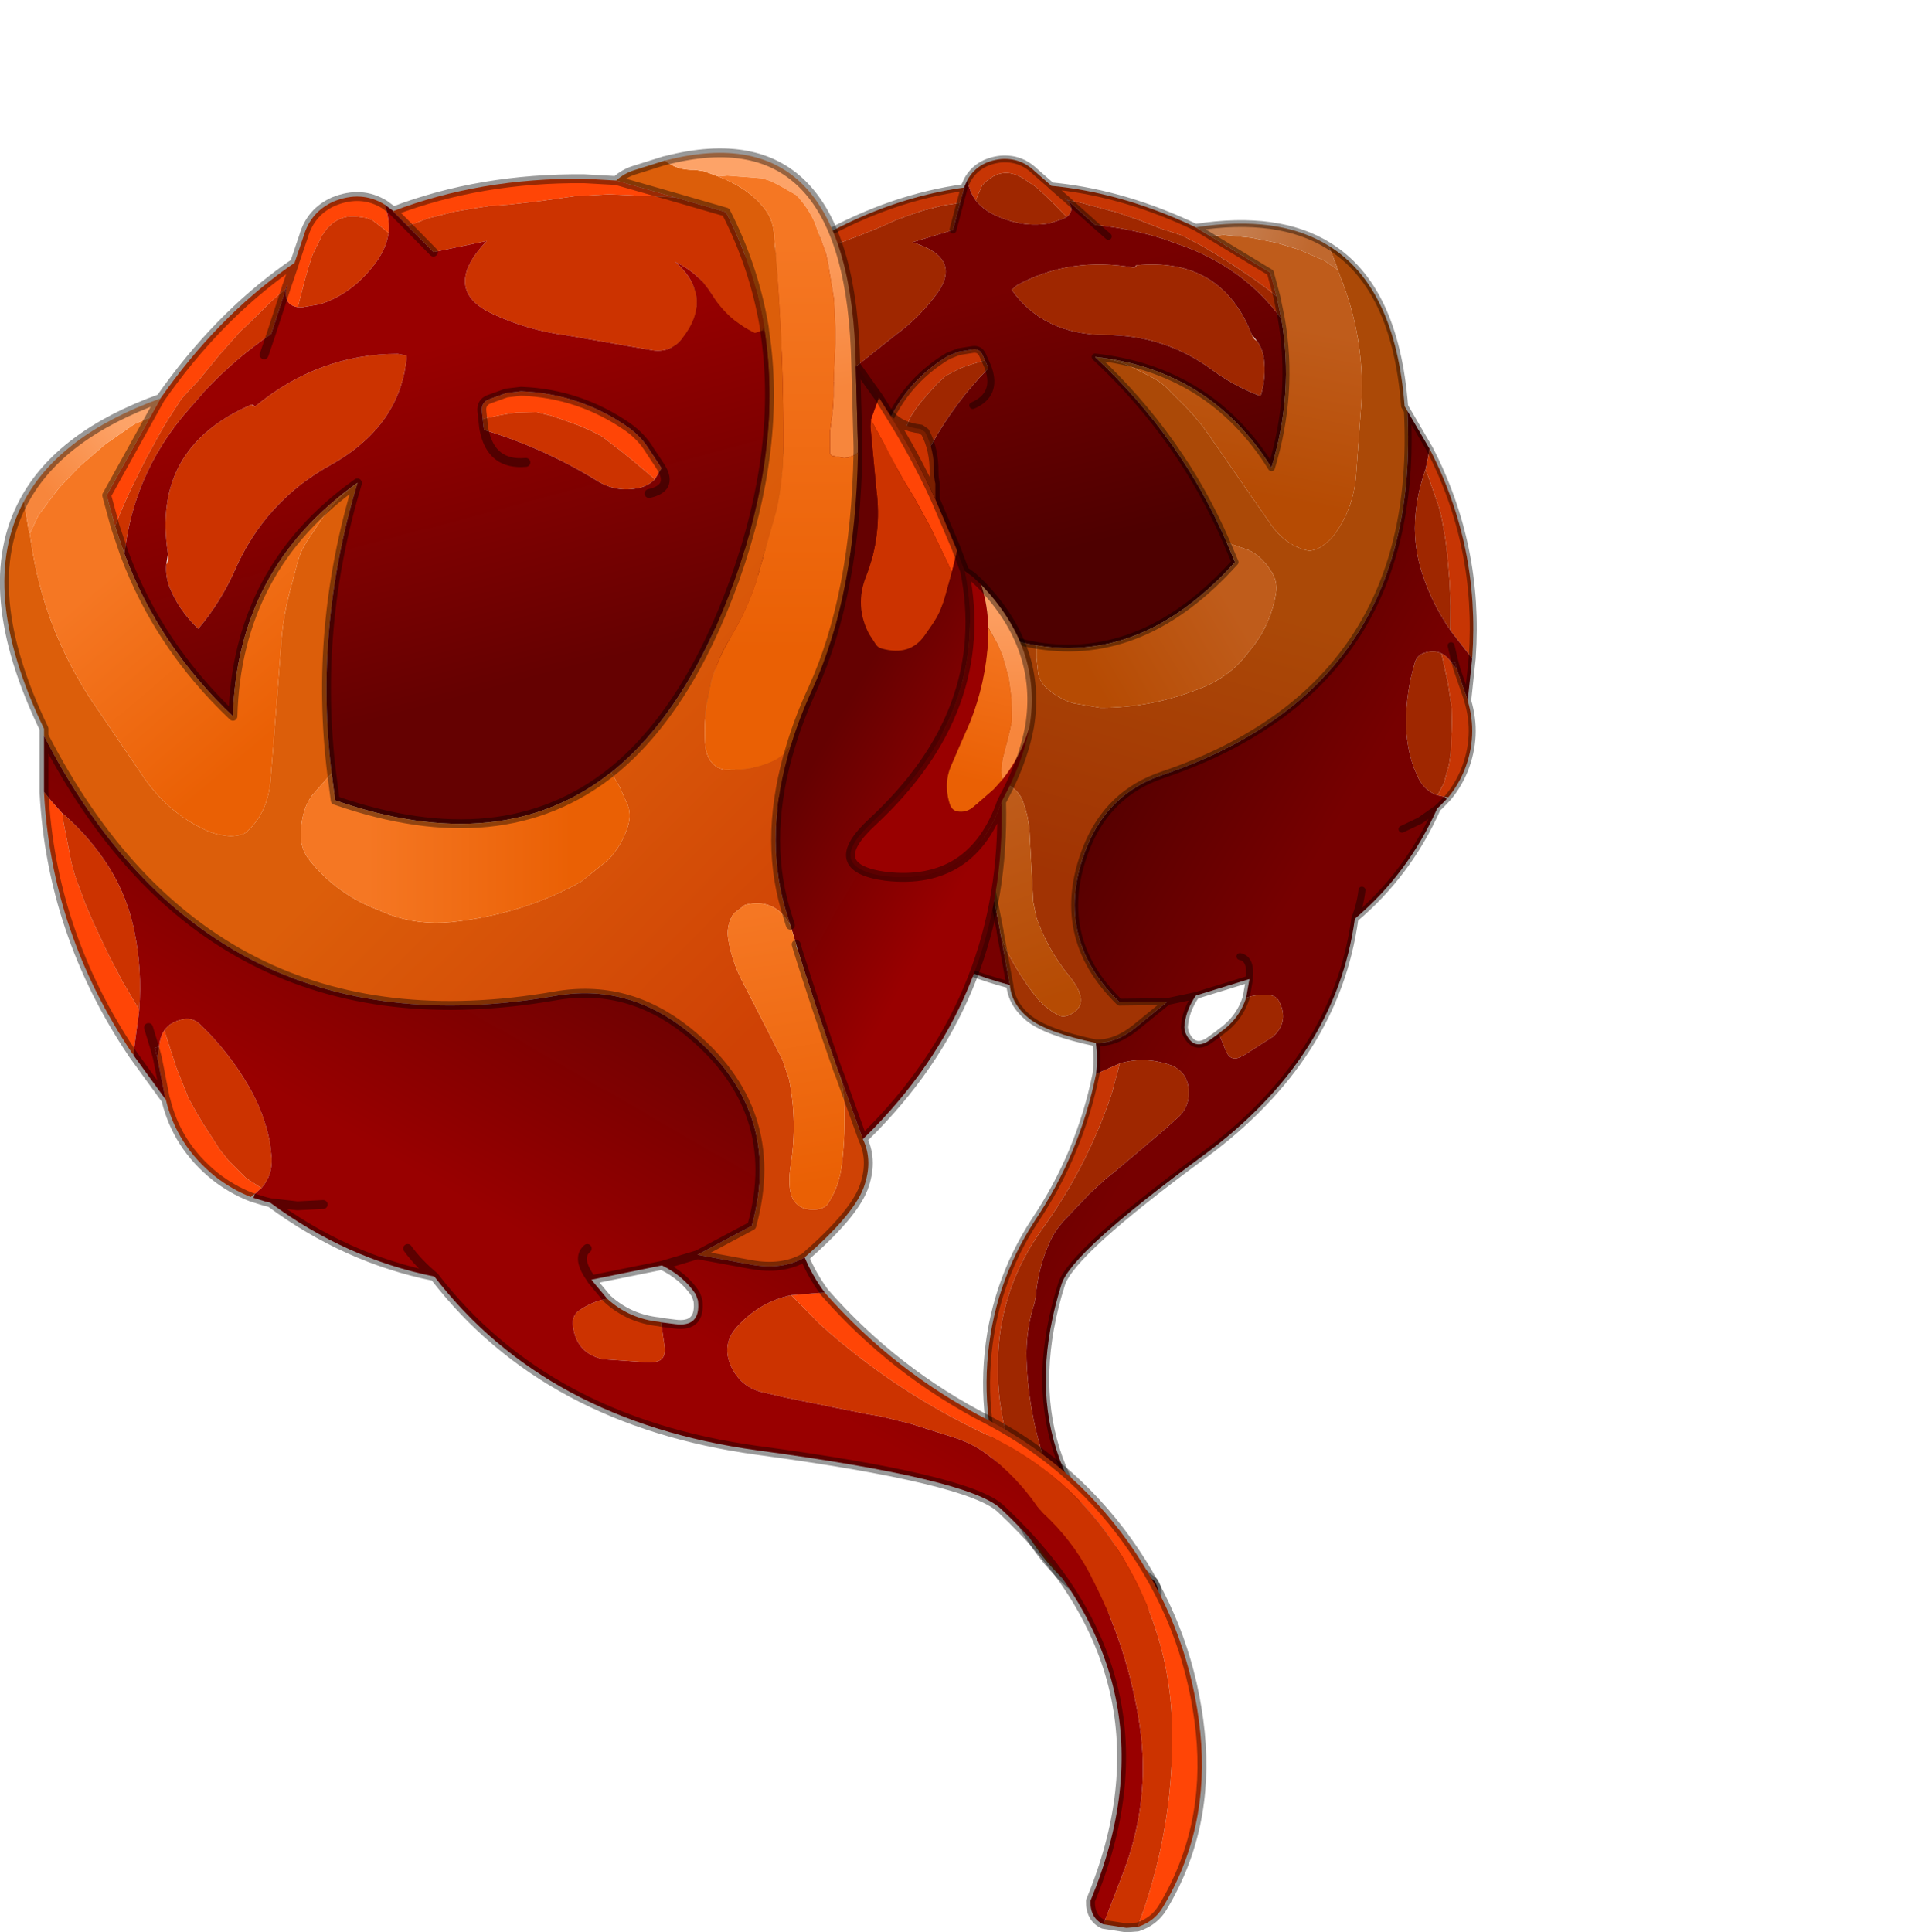
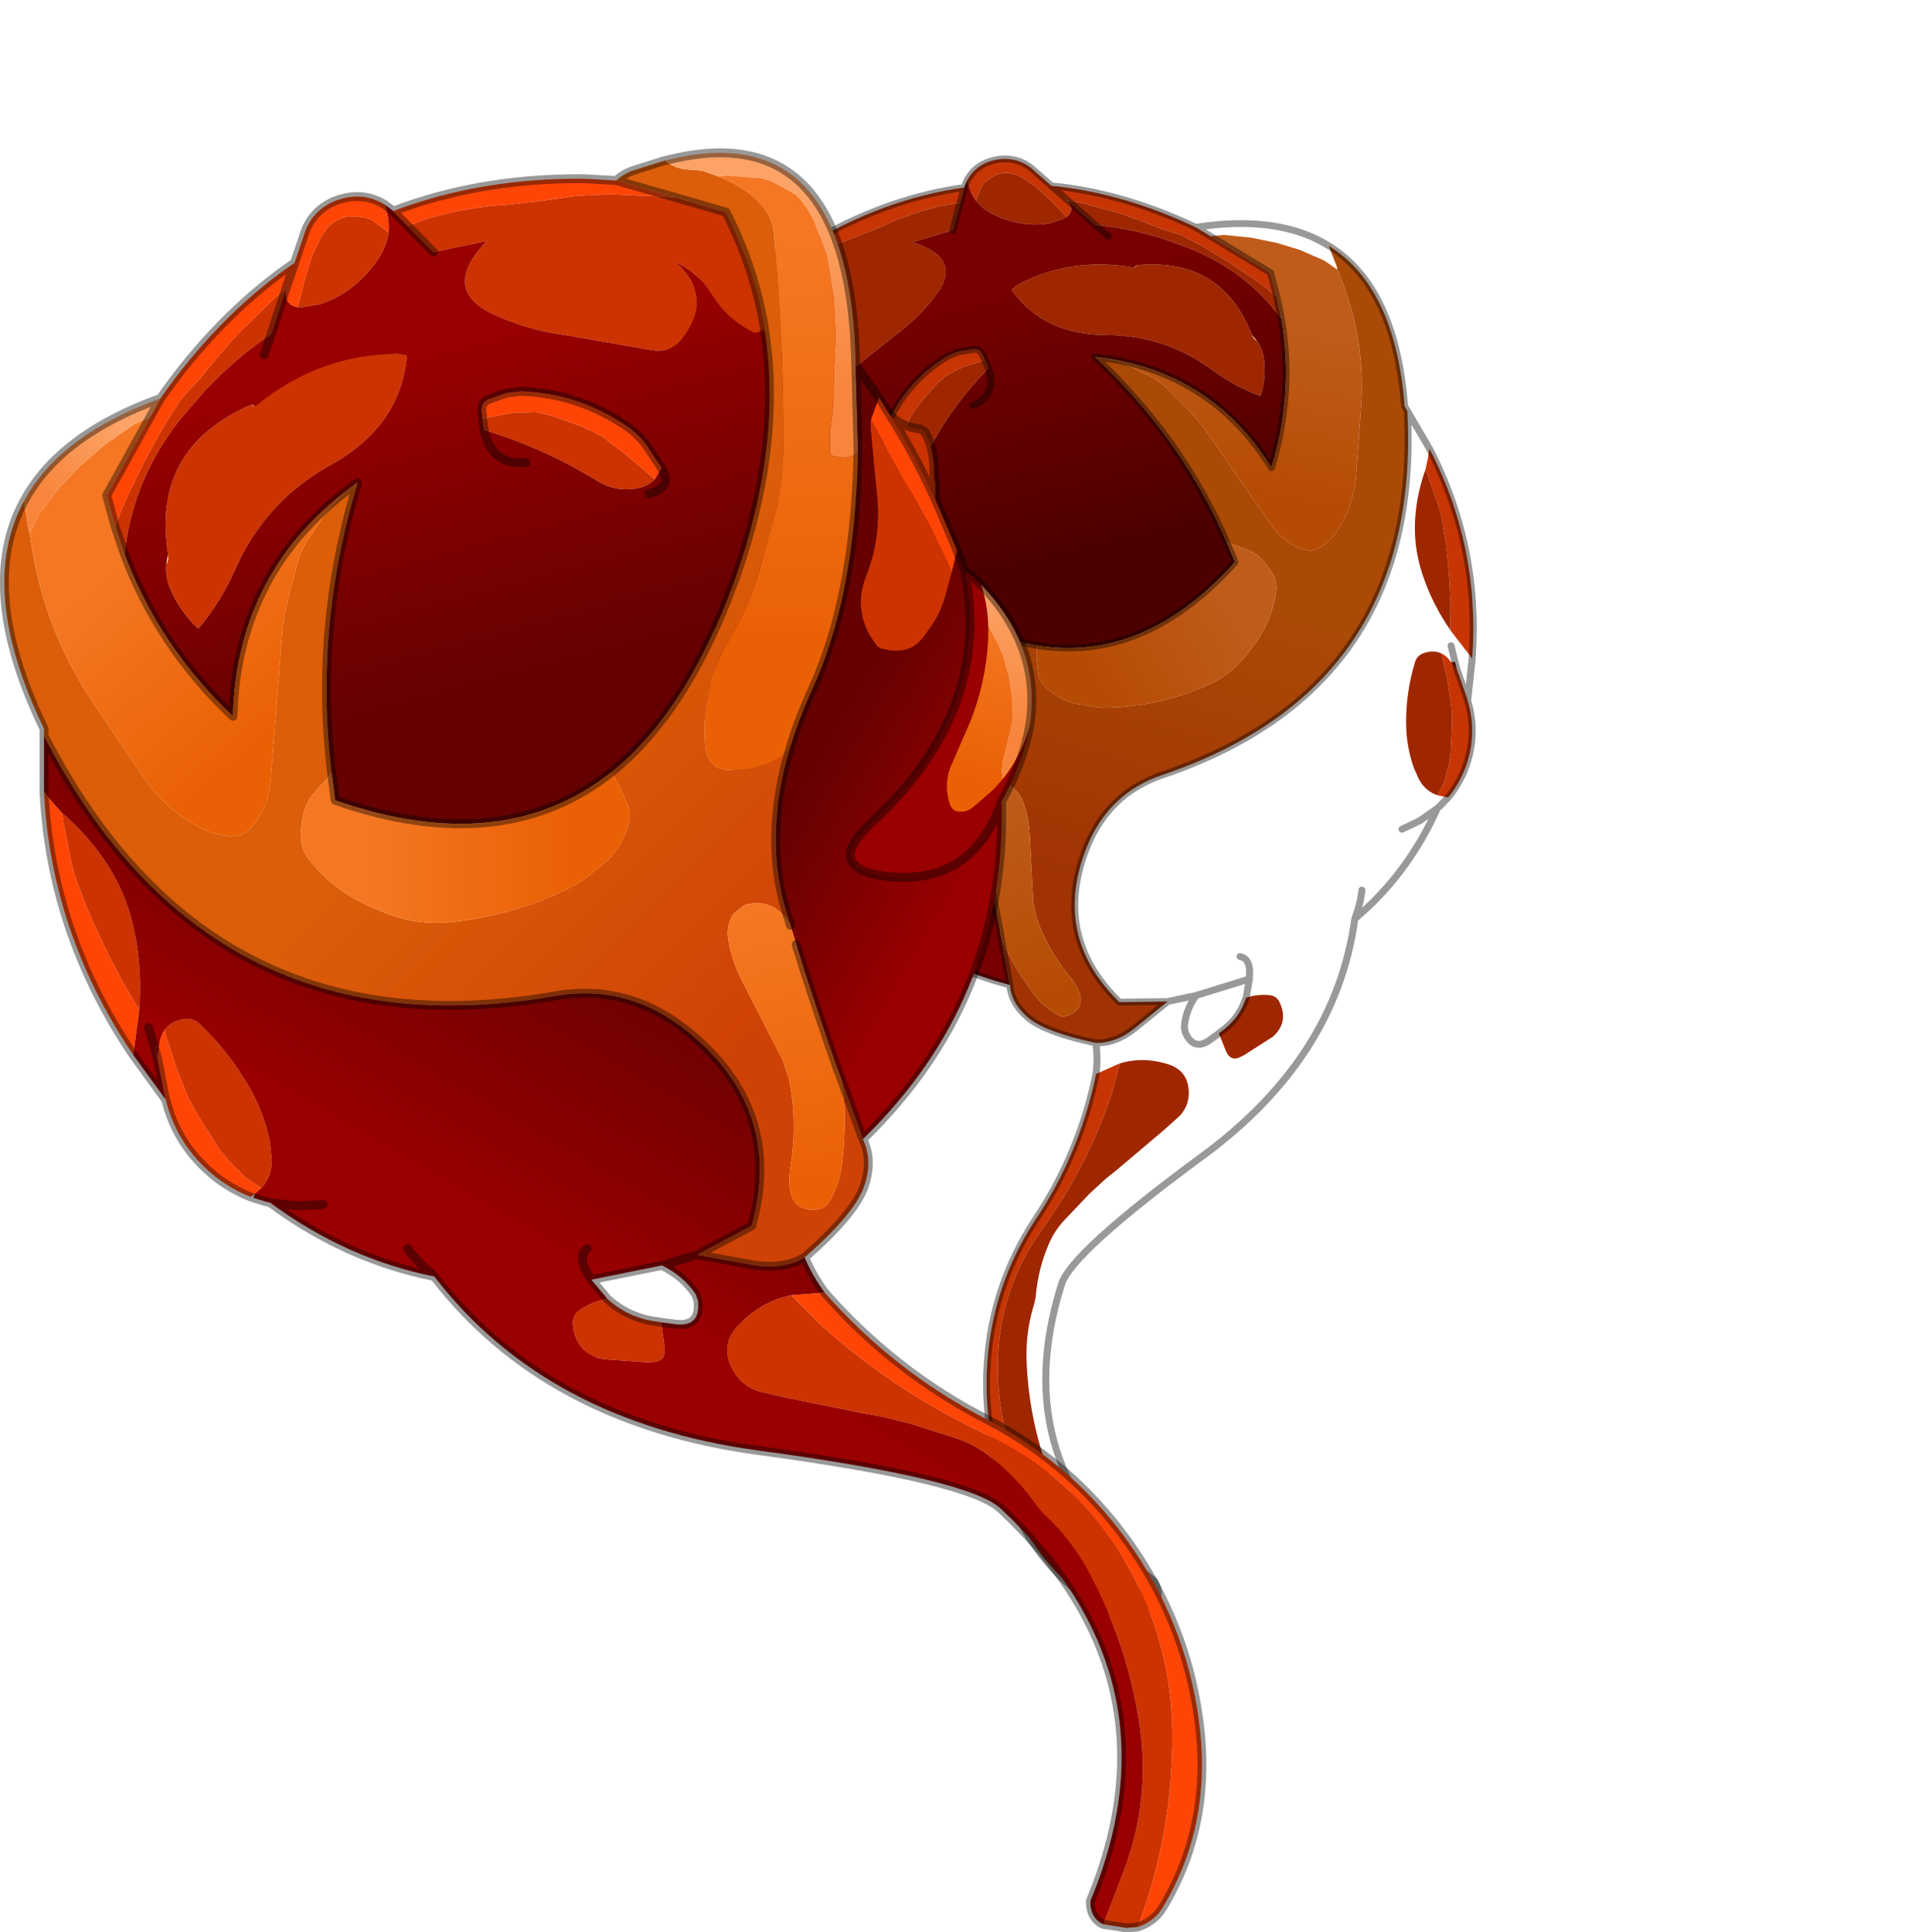
<svg xmlns="http://www.w3.org/2000/svg" xmlns:xlink="http://www.w3.org/1999/xlink" width="214.6px" height="217.3px">
  <g transform="matrix(1, 0, 0, 1, -99.55, -87.9)">
    <use xlink:href="#object-0" width="135.7" height="200.6" transform="matrix(-0.679, 0.37, 0.393, 0.672, 235.25, 87.9)" />
    <use xlink:href="#object-2" width="135.7" height="200.6" transform="matrix(1, 0, 0, 1, 99.55, 104.6)" />
  </g>
  <defs>
    <g transform="matrix(1, 0, 0, 1, 67.85, 100.3)" id="object-0">
      <use xlink:href="#object-1" width="135.7" height="200.6" transform="matrix(1, 0, 0, 1, -67.85, -100.3)" />
    </g>
    <g transform="matrix(1, 0, 0, 1, 67.85, 100.3)" id="object-1">
      <path fill-rule="evenodd" fill="url(#gradient-L5e4e13b76d6163b9fab0bd664c1bd057)" stroke="none" d="M6.95 -98.95L7 -98.9Q8.25 -97.85 10.3 -97.9L11.3 -97.75L12.95 -97.15Q16.3 -95.85 18.05 -93.65Q19.05 -92.45 19.2 -90.8L19.55 -86.4Q20.3 -76.7 20.25 -66.8Q20.25 -62.95 19.45 -59.5L17.2 -51.6Q16.1 -48.25 14.25 -45.2Q11.1 -39.95 11.45 -33.45Q11.55 -31.5 12.85 -30.7Q13.25 -30.5 13.7 -30.45Q16.6 -30.3 18.95 -31.35Q20.35 -31.95 21.05 -33.15L21.1 -33.15Q18.05 -23.25 20.45 -14.9L21 -13.1L20.95 -13.1Q19.25 -16.05 15.95 -15.25L14.65 -14.25Q13.75 -12.85 14.1 -11.15Q14.55 -8.6 15.9 -6.15L20.15 2.15L20.9 4.35Q21.85 9.1 21.1 13.95Q20.9 15.05 20.95 16.2Q21.1 19.25 24 19Q25 18.9 25.4 18.15Q26.6 16.2 26.85 13.85Q27.25 10.5 27.1 7.05Q27.05 5.35 26.55 3.75L29.2 11.1Q30.4 13.6 29.25 16.65Q28.05 19.7 22.65 24.4Q20.15 25.85 16.6 25.2L10.6 24.1L16.7 20.85Q20.35 7.75 9.45 -1.05Q2.7 -6.45 -5.45 -5Q-44.4 1.75 -62.9 -34.25L-62.9 -35.05Q-70.5 -50.8 -65.15 -60.65L-64.65 -57.5L-64.5 -57L-64.35 -56Q-62.95 -46.5 -57.7 -38.45L-51.6 -29.45Q-48.75 -25.45 -44.6 -23.6Q-43.6 -23.15 -42.6 -23.05Q-41.9 -22.9 -41.15 -23.05Q-40.4 -23.15 -40.05 -23.5Q-37.65 -25.7 -37.4 -29.55L-37.05 -33.95L-36.25 -44.25Q-36.05 -47.7 -35.1 -51.05L-34.55 -53.1Q-34.2 -54.85 -33.15 -56.4L-32.05 -58.05Q-30.3 -60.9 -27.65 -62.65Q-32.55 -46.4 -30.55 -30.05L-32.75 -27.55Q-33.85 -26.05 -34 -23.65Q-34.2 -21.65 -32.95 -20.15Q-30.25 -16.85 -26.35 -15.1L-24.05 -14.15Q-20.75 -12.95 -17.15 -13.3Q-9.1 -14.15 -2.5 -17.85L0.5 -20.25Q2.15 -21.95 2.8 -24.2Q3.2 -25.5 2.65 -26.7L1.85 -28.5L0.9 -30.15Q9.45 -37 14.8 -51.85Q20.15 -66.9 18.15 -79.8L18.1 -80.25Q16.95 -87 13.8 -93.15L8.1 -94.8L1.45 -96.7Q2.35 -97.5 3.45 -97.85L6.95 -98.95" />
      <path fill-rule="evenodd" fill="url(#gradient-L399eb93ab5870e7c880b39263de2c980)" stroke="none" d="M7 -98.9L7 -98.95Q27.85 -104.35 28.4 -75.95L28.65 -66.8L28.65 -66.1L28.2 -65.8L27.55 -65.55L27.1 -65.5L25.7 -65.75L25.5 -65.95L25.5 -68.45L25.65 -69.65Q25.95 -71.5 25.9 -73.35L25.95 -75.1L26.1 -78.45L26.1 -80L25.95 -83.35L25.3 -87.25L25.05 -88.45L23.8 -91.95Q23.1 -93.5 22 -94.75L21.65 -95.1L20.85 -95.55L19.7 -96.2L18.8 -96.65L17.85 -96.95L13.95 -97.25L12.95 -97.15L11.3 -97.75L10.3 -97.9Q8.25 -97.85 7 -98.9" />
      <path fill-rule="evenodd" fill="#c73504" stroke="none" d="M1.45 -96.7L8.1 -94.8L5.45 -94.95L4.05 -95L0.65 -95.15L-3.15 -94.95L-7.05 -94.4L-10.55 -94L-12.7 -93.85L-14.7 -93.55L-16.75 -93.2L-19.7 -92.45L-21.3 -91.85L-22 -91.6L-23.65 -93.25Q-13.85 -97 -2.15 -96.9L1.45 -96.7M31 -72.3L32.1 -70.55Q35.05 -65.9 37.35 -60.85L39.65 -55.45L39.8 -55.05L39.2 -52.6L38.85 -53.45L38.2 -54.8L36.75 -57.8L34.95 -61.1L33.9 -62.8L33.3 -63.85L31.65 -66.95L30.95 -68.25L30.1 -69.8L30.25 -70.25L31 -72.3M5.8 -63.1L5.35 -63.5L4.4 -64.3L3.4 -65.15L1.85 -66.4L-0.1 -67.9L-1.45 -68.6L-2.75 -69.15L-4.7 -69.85L-5.85 -70.25L-7.5 -70.65L-9.7 -70.6L-10.55 -70.5L-11.65 -70.3L-13.05 -70L-13.55 -69.85L-13.65 -70.75Q-13.75 -71.75 -12.85 -72.1L-10.9 -72.8L-9.25 -73Q-2.65 -72.75 2.8 -68.95Q4.35 -67.85 5.3 -66.25L6.2 -64.9L6.55 -64.35L5.8 -63.1M-24.15 -90.8L-24.8 -91.35L-26 -92.25L-26.65 -92.5L-27.75 -92.65Q-29.25 -92.8 -30.45 -91.9L-31.05 -91.35L-31.65 -90.5L-32.7 -88.35L-33.2 -86.8L-33.65 -85.2L-34.35 -82.45Q-35.95 -82.7 -35.65 -84.5L-35.6 -84.55L-35.55 -84.85L-35.55 -84.95L-34.7 -87.45L-34.7 -87.5L-33.7 -90.45Q-32.9 -93.2 -30.3 -94.35Q-27.2 -95.6 -24.6 -94Q-24 -92.4 -24.15 -90.8M-34.7 -87.45L-35.55 -84.95L-35.6 -84.85L-35.7 -84.5L-36.75 -83.65L-37.3 -83.15L-40.1 -80.4L-40.85 -79.7L-43.25 -77L-45.45 -74.3L-46.3 -73.4L-47.45 -72.15L-49.25 -69.35L-50.3 -67.5L-51.55 -65.2L-53.2 -61.85L-53.7 -60.75L-54.35 -59.25L-54.9 -57.8L-55.85 -61.3L-51 -70.05L-49.8 -72.2Q-43.5 -81.2 -35.5 -86.9L-34.7 -87.45M-60.85 -25.55L-60.7 -24.45L-60.3 -22.45L-59.95 -20.6Q-59.6 -18.8 -58.9 -17.1L-58.35 -15.6L-57.85 -14.4L-57.35 -13.25L-55.65 -9.65L-54 -6.5L-52.2 -3.45L-52.25 -2.95L-52.85 1.55L-52.95 1.5Q-62.1 -12.1 -62.9 -27.95L-62.1 -26.95L-60.85 -25.55M-49.35 -1.15L-49.2 -0.6L-48 3.1L-46.65 6.5L-45.65 8.3L-44.95 9.45L-43.15 12.25L-42.15 13.5L-40.15 15.5L-38.45 16.6L-39.2 17.25L-39.65 17.6Q-41.8 16.75 -43.65 15.3Q-47.95 11.85 -49.2 6.65L-49.25 6.55L-50.15 1.95L-49.95 0.7Q-49.85 -0.45 -49.35 -1.15M21.15 28.65L24.9 28.35Q32.8 37.35 43.4 42.75Q53.45 48.05 59.8 57.5Q66 66.75 67.15 77.8Q68.25 88.7 62.9 97.55Q61.95 99.1 60.1 99.7Q64.1 89.15 64 77.8Q63.9 66.6 57.8 57.15Q52.4 48.75 43.15 44.35Q32.7 39.45 24.3 31.85L21.15 28.65" />
      <path fill-rule="evenodd" fill="#9f2700" stroke="none" d="M8.1 -94.8L13.8 -93.15Q16.95 -87 18.1 -80.25L17.85 -79.8L17.05 -79.55Q14 -81 12.25 -83.85Q10.75 -86.3 8.1 -87.55Q12.55 -83.55 8.8 -78.85Q7.6 -77.35 5.6 -77.6L-4.15 -79.3Q-8.5 -79.85 -12.55 -81.75Q-18.25 -84.5 -13.1 -89.9L-19.1 -88.65L-22 -91.6L-21.3 -91.85L-19.7 -92.45L-16.75 -93.2L-14.7 -93.55L-12.7 -93.85L-10.55 -94L-7.05 -94.4L-3.15 -94.95L0.65 -95.15L4.05 -95L5.45 -94.95L8.1 -94.8M32.1 -70.55Q33.35 -69 35.7 -68.75L36.2 -68.4Q37.25 -66.4 37.2 -63.85Q37.2 -63.25 37.35 -62.6L37.35 -60.85Q35.05 -65.9 32.1 -70.55M30.1 -69.8L30.95 -68.25L31.65 -66.95L33.3 -63.85L33.9 -62.8L34.95 -61.1L36.75 -57.8L38.2 -54.8L38.85 -53.45L39.2 -52.6L38.45 -49.9Q38 -48.25 37.05 -46.85L36.15 -45.55Q34.5 -43.2 31.4 -44.05Q30.9 -44.15 30.65 -44.55L29.9 -45.7Q28.25 -48.85 29.55 -52.15Q31.4 -56.9 30.7 -62.1L30.05 -69L30.1 -69.8M-13.55 -69.85L-13.05 -70L-11.65 -70.3L-10.55 -70.5L-9.7 -70.6L-7.5 -70.65L-5.85 -70.25L-4.7 -69.85L-2.75 -69.15L-1.45 -68.6L-0.1 -67.9L1.85 -66.4L3.4 -65.15L4.4 -64.3L5.35 -63.5L5.8 -63.1Q5.1 -62.4 4.1 -62.15Q1.45 -61.55 -0.8 -63Q-6.75 -66.65 -13.4 -68.65L-13.45 -68.95L-13.55 -69.85M-34.35 -82.45L-33.65 -85.2L-33.2 -86.8L-32.7 -88.35L-31.65 -90.5L-31.05 -91.35L-30.45 -91.9Q-29.25 -92.8 -27.75 -92.65L-26.65 -92.5L-26 -92.25L-24.8 -91.35L-24.15 -90.8Q-24.4 -89.1 -25.6 -87.45Q-28.15 -84 -31.8 -82.8L-33.8 -82.45L-34.35 -82.45M-39.15 -71.3Q-31.95 -77.2 -23.1 -77.2L-22.1 -77Q-22.75 -69.15 -30.6 -64.75Q-38.05 -60.65 -41.45 -52.85Q-43.05 -49.25 -45.55 -46.3Q-47.65 -48.25 -48.75 -50.9Q-49.25 -52.15 -49.15 -53.5Q-48.85 -54 -48.95 -54.5L-48.95 -54.7Q-50.85 -66.65 -39.55 -71.5L-39.4 -71.35L-39.15 -71.3M-35.7 -84.5L-37.35 -79.45Q-41.5 -76.6 -44.9 -72.95L-47.2 -70.3Q-52.9 -63.4 -53.85 -54.7L-54.9 -57.8L-54.35 -59.25L-53.7 -60.75L-53.2 -61.85L-51.55 -65.2L-50.3 -67.5L-49.25 -69.35L-47.45 -72.15L-46.3 -73.4L-45.45 -74.3L-43.25 -77L-40.85 -79.7L-40.1 -80.4L-37.3 -83.15L-36.75 -83.65L-35.7 -84.5M-52.2 -3.45L-54 -6.5L-55.65 -9.65L-57.35 -13.25L-57.85 -14.4L-58.35 -15.6L-58.9 -17.1Q-59.6 -18.8 -59.95 -20.6L-60.3 -22.45L-60.7 -24.45L-60.85 -25.55L-60.55 -25.3Q-58.2 -23.2 -56.45 -20.75Q-53.7 -16.95 -52.75 -12.3Q-51.85 -8 -52.2 -3.45M-38.45 16.6L-40.15 15.5L-42.15 13.5L-43.15 12.25L-44.95 9.45L-45.65 8.3L-46.65 6.5L-48 3.1L-49.2 -0.6L-49.35 -1.15Q-48.65 -2.15 -47.15 -2.4Q-46.1 -2.55 -45.35 -1.8Q-42.1 1.3 -39.85 5.2Q-38.15 8.15 -37.5 11.45L-37.3 13.2Q-37.2 15.2 -38.45 16.6M56.25 99.4L58.65 93.15Q61.75 84.75 60.15 75.85Q58.7 67.45 54.65 59.85Q52.65 56.1 49.45 53.15L48.85 52.45Q46.5 49.05 43.25 46.6Q41.6 45.35 39.6 44.7L34.55 43.1L31.3 42.3L29.55 42L20.45 40.15L18.1 39.6Q15.55 39.1 14.4 36.7Q13.25 34.2 15.05 32.2Q17.6 29.4 21.15 28.65L24.3 31.85Q32.7 39.45 43.15 44.35Q52.4 48.75 57.8 57.15Q63.9 66.6 64 77.8Q64.1 89.15 60.1 99.7L58.85 99.8L56.25 99.4M0.45 29.05Q2.9 31.3 6.3 31.65L6.5 31.7L6.9 34.4Q7.1 35.95 5.85 36.15L4.95 36.2L-0.05 35.85Q-3.05 35.15 -3.4 32.1Q-3.55 31 -2.75 30.4Q-1.25 29.35 0.45 29.05" />
      <path fill-rule="evenodd" fill="url(#gradient-L220c53c6635f5488b7c5a8ecb0cbf3b6)" stroke="none" d="M18.15 -79.8Q20.15 -66.9 14.8 -51.85Q9.45 -37 0.9 -30.15Q-11.35 -20.45 -30.15 -27L-30.55 -30.05Q-32.55 -46.4 -27.65 -62.65L-27.65 -62.7Q-41.2 -53.1 -41.65 -36.45Q-50 -44.35 -53.85 -54.7Q-52.9 -63.4 -47.2 -70.3L-44.9 -72.95Q-41.5 -76.6 -37.35 -79.45L-35.7 -84.5L-35.65 -84.5Q-35.95 -82.7 -34.35 -82.45L-33.8 -82.45L-31.8 -82.8Q-28.15 -84 -25.6 -87.45Q-24.4 -89.1 -24.15 -90.8Q-24 -92.4 -24.6 -94L-23.65 -93.3L-23.65 -93.25L-22 -91.6L-19.1 -88.65L-13.1 -89.9Q-18.25 -84.5 -12.55 -81.75Q-8.5 -79.85 -4.15 -79.3L5.6 -77.6Q7.6 -77.35 8.8 -78.85Q12.55 -83.55 8.1 -87.55Q10.75 -86.3 12.25 -83.85Q14 -81 17.05 -79.55L17.85 -79.8L18.15 -79.8M5.8 -63.1L6.55 -64.35L6.2 -64.9L5.3 -66.25Q4.35 -67.85 2.8 -68.95Q-2.65 -72.75 -9.25 -73L-10.9 -72.8L-12.85 -72.1Q-13.75 -71.75 -13.65 -70.75L-13.55 -69.85L-13.45 -68.95L-13.4 -68.65Q-6.75 -66.65 -0.8 -63Q1.45 -61.55 4.1 -62.15Q5.1 -62.4 5.8 -63.1M5.15 -61.5Q6.5 -61.8 6.85 -62.5Q7.2 -63.25 6.55 -64.35Q7.2 -63.25 6.85 -62.5Q6.5 -61.8 5.15 -61.5M-49.15 -53.5Q-49.25 -52.15 -48.75 -50.9Q-47.65 -48.25 -45.55 -46.3Q-43.05 -49.25 -41.45 -52.85Q-38.05 -60.65 -30.6 -64.75Q-22.75 -69.15 -22.1 -77L-23.1 -77.2Q-31.95 -77.2 -39.15 -71.3L-39.55 -71.5Q-50.85 -66.65 -48.95 -54.7L-49.15 -53.5M-38.15 -77.1L-37.35 -79.45L-38.15 -77.1M-13.4 -68.65Q-12.6 -64.65 -8.7 -65Q-12.6 -64.65 -13.4 -68.65" />
      <path fill-rule="evenodd" fill="url(#gradient-L7b358f0b095d87f7785185c8a5dcd35f)" stroke="none" d="M0.9 -30.15L1.85 -28.5L2.65 -26.7Q3.2 -25.5 2.8 -24.2Q2.15 -21.95 0.5 -20.25L-2.5 -17.85Q-9.1 -14.15 -17.15 -13.3Q-20.75 -12.95 -24.05 -14.15L-26.35 -15.1Q-30.25 -16.85 -32.95 -20.15Q-34.2 -21.65 -34 -23.65Q-33.85 -26.05 -32.75 -27.55L-30.55 -30.05L-30.15 -27Q-11.35 -20.45 0.9 -30.15" />
      <path fill-rule="evenodd" fill="url(#gradient-L677d107fde174eaddfc38a9495f03ae6)" stroke="none" d="M-27.65 -62.65Q-30.3 -60.9 -32.05 -58.05L-33.15 -56.4Q-34.2 -54.85 -34.55 -53.1L-35.1 -51.05Q-36.05 -47.7 -36.25 -44.25L-37.05 -33.95L-37.4 -29.55Q-37.65 -25.7 -40.05 -23.5Q-40.4 -23.15 -41.15 -23.05Q-41.9 -22.9 -42.6 -23.05Q-43.6 -23.15 -44.6 -23.6Q-48.75 -25.45 -51.6 -29.45L-57.7 -38.45Q-62.95 -46.5 -64.35 -56L-64.5 -57L-63.5 -59.1L-61.2 -62.15L-60.1 -63.3L-58.85 -64.6L-56 -67.05L-52.75 -69.3L-51 -70.05L-55.85 -61.3L-54.9 -57.8L-53.85 -54.7Q-50 -44.35 -41.65 -36.45Q-41.2 -53.1 -27.65 -62.7L-27.65 -62.65" />
-       <path fill-rule="evenodd" fill="url(#gradient-Lb524bd2431fe11a20f328f1e2fa1d33d)" stroke="none" d="M-64.5 -57L-64.65 -57.5L-65.15 -60.65Q-61.15 -68.1 -49.8 -72.2L-51 -70.05L-52.75 -69.3L-56 -67.05L-58.85 -64.6L-60.1 -63.3L-61.2 -62.15L-63.5 -59.1L-64.5 -57" />
-       <path fill-rule="evenodd" fill="url(#gradient-L281fe8bf66ec96b3d5937d12442eb609)" stroke="none" d="M-62.9 -34.25Q-44.4 1.75 -5.45 -5Q2.7 -6.45 9.45 -1.05Q20.35 7.75 16.7 20.85L10.6 24.1L16.6 25.2Q20.15 25.85 22.65 24.4Q23.5 26.45 24.9 28.35L21.15 28.65Q17.6 29.4 15.05 32.2Q13.25 34.2 14.4 36.7Q15.55 39.1 18.1 39.6L20.45 40.15L29.55 42L31.3 42.3L34.55 43.1L39.6 44.7Q41.6 45.35 43.25 46.6Q46.5 49.05 48.85 52.45L49.45 53.15Q52.65 56.1 54.65 59.85Q58.7 67.45 60.15 75.85Q61.75 84.75 58.65 93.15L56.25 99.4Q54.75 98.7 54.8 96.75Q65.2 71.75 44.7 52.65Q41.15 49.3 17.35 46.1Q-6.45 42.85 -19 26.55Q-20.8 25.05 -22 23.4Q-20.8 25.05 -19 26.55Q-28.95 24.55 -37.45 18.25L-38.05 18.1L-39.35 17.7L-39.2 17.25L-38.45 16.6Q-37.2 15.2 -37.3 13.2L-37.5 11.45Q-38.15 8.15 -39.85 5.2Q-42.1 1.3 -45.35 -1.8Q-46.1 -2.55 -47.15 -2.4Q-48.65 -2.15 -49.35 -1.15Q-49.85 -0.45 -49.95 0.7L-50.45 0.85L-51.15 -1.45L-50.45 0.85L-50.15 1.95L-49.25 6.55L-49.25 6.6L-52.85 1.65L-52.85 1.6L-52.85 1.55L-52.25 -2.95L-52.2 -3.45Q-51.85 -8 -52.75 -12.3Q-53.7 -16.95 -56.45 -20.75Q-58.2 -23.2 -60.55 -25.3L-60.85 -25.55L-62.1 -26.95L-62.9 -27.95L-62.9 -34.25M-31.5 18.45L-34.4 18.6L-37.45 18.25L-34.4 18.6L-31.5 18.45M-1.3 26.9Q-3.1 24.5 -1.8 23.4Q-3.1 24.5 -1.3 26.9L6.6 25.3L10.6 24.1L6.6 25.3Q9.05 26.5 10.4 28.55L10.65 29.25Q11 32.3 8.05 31.9L6.5 31.7L6.9 34.4Q7.1 35.95 5.85 36.15L4.95 36.2L-0.05 35.85Q-3.05 35.15 -3.4 32.1Q-3.55 31 -2.75 30.4Q-1.25 29.35 0.45 29.05L-1.3 26.95L-1.3 26.9" />
      <path fill-rule="evenodd" fill="url(#gradient-L46dc62a557c5b35bc198157a674e8649)" stroke="none" d="M29.2 11.1L26.55 3.75L26.45 3.55Q23.85 -3.85 21.9 -10.1L21.7 -10.8L21.05 -12.95L21 -13.1L20.45 -14.9Q18.05 -23.25 21.1 -33.15Q22.05 -36.3 23.55 -39.55Q28.35 -50.1 28.65 -66.1L28.65 -66.8L28.4 -75.95L31 -72.3L30.25 -70.25L30.1 -69.8L30.05 -69L30.7 -62.1Q31.4 -56.9 29.55 -52.15Q28.25 -48.85 29.9 -45.7L30.65 -44.55Q30.9 -44.15 31.4 -44.05Q34.5 -43.2 36.15 -45.55L37.05 -46.85Q38 -48.25 38.45 -49.9L39.2 -52.6L39.8 -55.05L40.65 -52.8Q43.8 -37.15 30.3 -24.6Q24.65 -19.4 31.8 -18.45Q41.5 -17.35 44.8 -26.85Q45.35 -5.5 30.5 9.8L29.2 11.1" />
      <path fill-rule="evenodd" fill="url(#gradient-L52c33d793a030634e56074adeb9f4741)" stroke="none" d="M26.55 3.75Q27.05 5.35 27.1 7.05Q27.25 10.5 26.85 13.85Q26.6 16.2 25.4 18.15Q25 18.9 24 19Q21.1 19.25 20.95 16.2Q20.9 15.05 21.1 13.95Q21.85 9.1 20.9 4.35L20.15 2.15L15.9 -6.15Q14.55 -8.6 14.1 -11.15Q13.75 -12.85 14.65 -14.25L15.95 -15.25Q19.25 -16.05 20.95 -13.1L21.05 -12.95L21.7 -10.8L21.7 -10.55L21.9 -10.1Q23.85 -3.85 26.45 3.55L26.55 3.75" />
      <path fill-rule="evenodd" fill="url(#gradient-Lef942a95f3bac7665b0b9e605a597ad3)" stroke="none" d="M21.05 -33.15Q20.35 -31.95 18.95 -31.35Q16.6 -30.3 13.7 -30.45Q13.25 -30.5 12.85 -30.7Q11.55 -31.5 11.45 -33.45Q11.1 -39.95 14.25 -45.2Q16.1 -48.25 17.2 -51.6L19.45 -59.5Q20.25 -62.95 20.25 -66.8Q20.3 -76.7 19.55 -86.4L19.2 -90.8Q19.05 -92.45 18.05 -93.65Q16.3 -95.85 12.95 -97.15L13.95 -97.25L17.85 -96.95L18.8 -96.65L19.7 -96.2L20.85 -95.55L21.65 -95.1L22 -94.75Q23.1 -93.5 23.8 -91.95L25.05 -88.45L25.3 -87.25L25.95 -83.35L26.1 -80L26.1 -78.45L25.95 -75.1L25.9 -73.35Q25.95 -71.5 25.65 -69.65L25.5 -68.45L25.5 -65.95L25.7 -65.75L27.1 -65.5L27.55 -65.55L28.2 -65.8L28.65 -66.1Q28.35 -50.1 23.55 -39.55Q22.05 -36.3 21.1 -33.15L21.05 -33.15" />
      <path fill-rule="evenodd" fill="#770000" stroke="none" d="M40.65 -52.8L41.55 -52.15L42.5 -51.25Q43.25 -48.95 43.3 -46.45L43.3 -45.1Q43.05 -40.25 41.25 -35.75L39.1 -30.85Q38.7 -29.9 38.65 -28.9Q38.6 -27.65 39 -26.5Q39.25 -25.85 39.85 -25.75Q40.75 -25.6 41.5 -26.15L43.9 -28.25L44.9 -29.35Q47.05 -32.05 47.95 -35.3Q47.35 -32 45.6 -28.4L44.8 -26.85Q41.5 -17.35 31.8 -18.45Q24.65 -19.4 30.3 -24.6Q43.8 -37.15 40.65 -52.8M-35.55 -84.85L-35.6 -84.55L-35.65 -84.5L-35.7 -84.5L-35.6 -84.85L-35.55 -84.85M-49.95 0.7L-50.15 1.95L-50.45 0.85L-49.95 0.7" />
      <path fill-rule="evenodd" fill="url(#gradient-Lcf1d38ab591a4a7b901e502fc3986b75)" stroke="none" d="M42.5 -51.25Q49.4 -44.1 47.95 -35.3Q47.05 -32.05 44.9 -29.35L44.75 -30.3L44.9 -31.6L45.75 -34.95L45.95 -35.95L45.9 -38.45L45.75 -39.65L45.6 -40.75L44.9 -43.25L44.35 -44.55L43.3 -46.45Q43.25 -48.95 42.5 -51.25" />
      <path fill-rule="evenodd" fill="url(#gradient-L9dfc9d4574944ae6e5a01dab925421e5)" stroke="none" d="M43.3 -46.45L44.35 -44.55L44.9 -43.25L45.6 -40.75L45.75 -39.65L45.9 -38.45L45.95 -35.95L45.75 -34.95L44.9 -31.6L44.75 -30.3L44.9 -29.35L43.9 -28.25L41.5 -26.15Q40.75 -25.6 39.85 -25.75Q39.25 -25.85 39 -26.5Q38.6 -27.65 38.65 -28.9Q38.7 -29.9 39.1 -30.85L41.25 -35.75Q43.05 -40.25 43.3 -45.1L43.3 -46.45" />
      <path fill="none" stroke="#000000" stroke-opacity="0.4" stroke-width="1" stroke-linecap="round" stroke-linejoin="round" d="M7 -98.95L6.95 -98.95L3.45 -97.85Q2.35 -97.5 1.45 -96.7L8.1 -94.8L13.8 -93.15Q16.95 -87 18.1 -80.25L18.15 -79.8Q20.15 -66.9 14.8 -51.85Q9.45 -37 0.9 -30.15Q-11.35 -20.45 -30.15 -27L-30.55 -30.05Q-32.55 -46.4 -27.65 -62.65L-27.65 -62.7Q-41.2 -53.1 -41.65 -36.45Q-50 -44.35 -53.85 -54.7L-54.9 -57.8L-55.85 -61.3L-51 -70.05L-49.8 -72.2Q-43.5 -81.2 -35.5 -86.9L-34.7 -87.45L-34.7 -87.5L-33.7 -90.45Q-32.9 -93.2 -30.3 -94.35Q-27.2 -95.6 -24.6 -94L-23.65 -93.3L-23.65 -93.25Q-13.85 -97 -2.15 -96.9L1.45 -96.7M-65.15 -60.65Q-70.5 -50.8 -62.9 -35.05L-62.9 -34.25Q-44.4 1.75 -5.45 -5Q2.7 -6.45 9.45 -1.05Q20.35 7.75 16.7 20.85L10.6 24.1L16.6 25.2Q20.15 25.85 22.65 24.4Q28.05 19.7 29.25 16.65Q30.4 13.6 29.2 11.1L26.55 3.75L26.45 3.55Q23.85 -3.85 21.9 -10.1L21.7 -10.8M21 -13.1L20.45 -14.9Q18.05 -23.25 21.1 -33.15Q22.05 -36.3 23.55 -39.55Q28.35 -50.1 28.65 -66.1L28.65 -66.8L28.4 -75.95Q27.85 -104.35 7 -98.95M-23.65 -93.25L-22 -91.6L-19.1 -88.65M28.4 -75.95L31 -72.3L32.1 -70.55Q33.35 -69 35.7 -68.75L36.2 -68.4Q37.25 -66.4 37.2 -63.85Q37.2 -63.25 37.35 -62.6L37.35 -60.85L39.65 -55.45L39.8 -55.05L40.65 -52.8L41.55 -52.15L42.5 -51.25Q49.4 -44.1 47.95 -35.3Q47.35 -32 45.6 -28.4L44.8 -26.85Q45.35 -5.5 30.5 9.8L29.2 11.1M37.35 -60.85Q35.05 -65.9 32.1 -70.55M6.55 -64.35L6.2 -64.9L5.3 -66.25Q4.35 -67.85 2.8 -68.95Q-2.65 -72.75 -9.25 -73L-10.9 -72.8L-12.85 -72.1Q-13.75 -71.75 -13.65 -70.75L-13.55 -69.85L-13.45 -68.95L-13.4 -68.65Q-12.6 -64.65 -8.7 -65M6.55 -64.35Q7.2 -63.25 6.85 -62.5Q6.5 -61.8 5.15 -61.5M21.05 -12.95L21 -13.1M40.65 -52.8Q43.8 -37.15 30.3 -24.6Q24.65 -19.4 31.8 -18.45Q41.5 -17.35 44.8 -26.85M-34.7 -87.45L-35.55 -84.95L-35.6 -84.85L-35.7 -84.5L-37.35 -79.45L-38.15 -77.1M-49.8 -72.2Q-61.15 -68.1 -65.15 -60.65M-62.9 -27.95Q-62.1 -12.1 -52.95 1.5L-52.85 1.65L-49.25 6.6L-49.2 6.65L-49.25 6.55L-50.15 1.95L-50.45 0.85L-51.15 -1.45M-62.9 -27.95L-62.9 -34.25M-49.2 6.65Q-47.95 11.85 -43.65 15.3Q-41.8 16.75 -39.65 17.6L-39.35 17.7L-38.05 18.1L-37.45 18.25L-34.4 18.6L-31.5 18.45M-22 23.4Q-20.8 25.05 -19 26.55Q-6.45 42.85 17.35 46.1Q41.15 49.3 44.7 52.65Q65.2 71.75 54.8 96.75Q54.75 98.7 56.25 99.4L58.85 99.8L60.1 99.7Q61.95 99.1 62.9 97.55Q68.25 88.7 67.15 77.8Q66 66.75 59.8 57.5Q53.45 48.05 43.4 42.75Q32.8 37.35 24.9 28.35Q23.5 26.45 22.65 24.4M-19 26.55Q-28.95 24.55 -37.45 18.25M-1.8 23.4Q-3.1 24.5 -1.3 26.9L6.6 25.3L10.6 24.1M-1.3 26.9L-1.3 26.95L0.45 29.05Q2.9 31.3 6.3 31.65L6.5 31.7L8.05 31.9Q11 32.3 10.65 29.25L10.4 28.55Q9.05 26.5 6.6 25.3" />
    </g>
    <linearGradient gradientTransform="matrix(-0.02, -0.02, 0.044, -0.044, 11.25, -27.85)" gradientUnits="userSpaceOnUse" spreadMethod="pad" id="gradient-L5e4e13b76d6163b9fab0bd664c1bd057" x1="-819.2" x2="819.2">
      <stop offset="0" stop-color="#a13303" stop-opacity="1" />
      <stop offset="1" stop-color="#ab4907" stop-opacity="1" />
    </linearGradient>
    <linearGradient gradientTransform="matrix(-0.002, -0.013, 0.011, -0.002, 18.7, -82.85)" gradientUnits="userSpaceOnUse" spreadMethod="pad" id="gradient-L399eb93ab5870e7c880b39263de2c980" x1="-819.2" x2="819.2">
      <stop offset="0" stop-color="#c0682e" stop-opacity="1" />
      <stop offset="0.988" stop-color="#c57f51" stop-opacity="1" />
    </linearGradient>
    <linearGradient gradientTransform="matrix(0.006, 0.023, -0.045, 0.012, -15.55, -58.7)" gradientUnits="userSpaceOnUse" spreadMethod="pad" id="gradient-L220c53c6635f5488b7c5a8ecb0cbf3b6" x1="-819.2" x2="819.2">
      <stop offset="0" stop-color="#770000" stop-opacity="1" />
      <stop offset="1" stop-color="#4e0000" stop-opacity="1" />
    </linearGradient>
    <linearGradient gradientTransform="matrix(-0.014, 0, 0, -0.01, -15.05, -21.65)" gradientUnits="userSpaceOnUse" spreadMethod="pad" id="gradient-L7b358f0b095d87f7785185c8a5dcd35f" x1="-819.2" x2="819.2">
      <stop offset="0" stop-color="#b64b03" stop-opacity="1" />
      <stop offset="1" stop-color="#bf5c1b" stop-opacity="1" />
    </linearGradient>
    <linearGradient gradientTransform="matrix(-0.01, -0.012, 0.019, -0.016, -41.1, -47.8)" gradientUnits="userSpaceOnUse" spreadMethod="pad" id="gradient-L677d107fde174eaddfc38a9495f03ae6" x1="-819.2" x2="819.2">
      <stop offset="0" stop-color="#b64b03" stop-opacity="1" />
      <stop offset="1" stop-color="#bf5c1b" stop-opacity="1" />
    </linearGradient>
    <linearGradient gradientTransform="matrix(0.005, -0.005, 0.002, 0.002, -58.45, -65.55)" gradientUnits="userSpaceOnUse" spreadMethod="pad" id="gradient-Lb524bd2431fe11a20f328f1e2fa1d33d" x1="-819.2" x2="819.2">
      <stop offset="0" stop-color="#c0682e" stop-opacity="1" />
      <stop offset="0.988" stop-color="#c57f51" stop-opacity="1" />
    </linearGradient>
    <linearGradient gradientTransform="matrix(0.011, -0.02, 0.09, 0.052, 9.15, 10.75)" gradientUnits="userSpaceOnUse" spreadMethod="pad" id="gradient-L281fe8bf66ec96b3d5937d12442eb609" x1="-819.2" x2="819.2">
      <stop offset="0" stop-color="#770000" stop-opacity="1" />
      <stop offset="1" stop-color="#4e0000" stop-opacity="1" />
    </linearGradient>
    <linearGradient gradientTransform="matrix(-0.011, -0.007, 0.023, -0.04, 34.6, -29.1)" gradientUnits="userSpaceOnUse" spreadMethod="pad" id="gradient-L46dc62a557c5b35bc198157a674e8649" x1="-819.2" x2="819.2">
      <stop offset="0" stop-color="#770000" stop-opacity="1" />
      <stop offset="1" stop-color="#4e0000" stop-opacity="1" />
    </linearGradient>
    <linearGradient gradientTransform="matrix(-0.002, -0.019, 0.006, -0.001, 20.95, 0.85)" gradientUnits="userSpaceOnUse" spreadMethod="pad" id="gradient-L52c33d793a030634e56074adeb9f4741" x1="-819.2" x2="819.2">
      <stop offset="0" stop-color="#b64b03" stop-opacity="1" />
      <stop offset="1" stop-color="#bf5c1b" stop-opacity="1" />
    </linearGradient>
    <linearGradient gradientTransform="matrix(0, -0.028, 0.011, 0, 20, -66.75)" gradientUnits="userSpaceOnUse" spreadMethod="pad" id="gradient-Lef942a95f3bac7665b0b9e605a597ad3" x1="-819.2" x2="819.2">
      <stop offset="0" stop-color="#b64b03" stop-opacity="1" />
      <stop offset="1" stop-color="#bf5c1b" stop-opacity="1" />
    </linearGradient>
    <linearGradient gradientTransform="matrix(0, -0.01, 0.004, 0, 45.35, -42.8)" gradientUnits="userSpaceOnUse" spreadMethod="pad" id="gradient-Lcf1d38ab591a4a7b901e502fc3986b75" x1="-819.2" x2="819.2">
      <stop offset="0" stop-color="#c0682e" stop-opacity="1" />
      <stop offset="0.988" stop-color="#c57f51" stop-opacity="1" />
    </linearGradient>
    <linearGradient gradientTransform="matrix(0.002, -0.011, 0.004, 0.001, 43.15, -38.2)" gradientUnits="userSpaceOnUse" spreadMethod="pad" id="gradient-L9dfc9d4574944ae6e5a01dab925421e5" x1="-819.2" x2="819.2">
      <stop offset="0" stop-color="#b64b03" stop-opacity="1" />
      <stop offset="1" stop-color="#bf5c1b" stop-opacity="1" />
    </linearGradient>
    <g transform="matrix(1, 0, 0, 1, 67.85, 100.3)" id="object-2">
      <use xlink:href="#object-3" width="135.7" height="200.6" transform="matrix(1, 0, 0, 1, -67.85, -100.3)" />
    </g>
    <g transform="matrix(1, 0, 0, 1, 67.85, 100.3)" id="object-3">
      <path fill-rule="evenodd" fill="url(#gradient-Lc12a85a3ce97adbdf1e46c032849050d)" stroke="none" d="M6.95 -98.95L7 -98.9Q8.25 -97.85 10.3 -97.9L11.3 -97.75L12.95 -97.15Q16.3 -95.85 18.05 -93.65Q19.05 -92.45 19.2 -90.8L19.55 -86.4Q20.3 -76.7 20.25 -66.8Q20.25 -62.95 19.45 -59.5L17.2 -51.6Q16.1 -48.25 14.25 -45.2Q11.1 -39.95 11.45 -33.45Q11.55 -31.5 12.85 -30.7Q13.25 -30.5 13.7 -30.45Q16.6 -30.3 18.95 -31.35Q20.35 -31.95 21.05 -33.15L21.1 -33.15Q18.05 -23.25 20.45 -14.9L21 -13.1L20.95 -13.1Q19.25 -16.05 15.95 -15.25L14.65 -14.25Q13.75 -12.85 14.1 -11.15Q14.55 -8.6 15.9 -6.15L20.15 2.15L20.9 4.35Q21.85 9.1 21.1 13.95Q20.9 15.05 20.95 16.2Q21.1 19.25 24 19Q25 18.9 25.4 18.15Q26.6 16.2 26.85 13.85Q27.25 10.5 27.1 7.05Q27.05 5.35 26.55 3.75L29.2 11.1Q30.4 13.6 29.25 16.65Q28.05 19.7 22.65 24.4Q20.15 25.85 16.6 25.2L10.6 24.1L16.7 20.85Q20.35 7.75 9.45 -1.05Q2.7 -6.45 -5.45 -5Q-44.4 1.75 -62.9 -34.25L-62.9 -35.05Q-70.5 -50.8 -65.15 -60.65L-64.65 -57.5L-64.5 -57L-64.35 -56Q-62.95 -46.5 -57.7 -38.45L-51.6 -29.45Q-48.75 -25.45 -44.6 -23.6Q-43.6 -23.15 -42.6 -23.05Q-41.9 -22.9 -41.15 -23.05Q-40.4 -23.15 -40.05 -23.5Q-37.65 -25.7 -37.4 -29.55L-37.05 -33.95L-36.25 -44.25Q-36.05 -47.7 -35.1 -51.05L-34.55 -53.1Q-34.2 -54.85 -33.15 -56.4L-32.05 -58.05Q-30.3 -60.9 -27.65 -62.65Q-32.55 -46.4 -30.55 -30.05L-32.75 -27.55Q-33.85 -26.05 -34 -23.65Q-34.2 -21.65 -32.95 -20.15Q-30.25 -16.85 -26.35 -15.1L-24.05 -14.15Q-20.75 -12.95 -17.15 -13.3Q-9.1 -14.15 -2.5 -17.85L0.5 -20.25Q2.15 -21.95 2.8 -24.2Q3.2 -25.5 2.65 -26.7L1.85 -28.5L0.9 -30.15Q9.45 -37 14.8 -51.85Q20.15 -66.9 18.15 -79.8L18.1 -80.25Q16.95 -87 13.8 -93.15L8.1 -94.8L1.45 -96.7Q2.35 -97.5 3.45 -97.85L6.95 -98.95" />
      <path fill-rule="evenodd" fill="url(#gradient-L7279173acc4de28aa193aac563623c15)" stroke="none" d="M7 -98.9L7 -98.95Q27.85 -104.35 28.4 -75.95L28.65 -66.8L28.65 -66.1L28.2 -65.8L27.55 -65.55L27.1 -65.5L25.7 -65.75L25.5 -65.95L25.5 -68.45L25.65 -69.65Q25.95 -71.5 25.9 -73.35L25.95 -75.1L26.1 -78.45L26.1 -80L25.95 -83.35L25.3 -87.25L25.05 -88.45L23.8 -91.95Q23.1 -93.5 22 -94.75L21.65 -95.1L20.85 -95.55L19.7 -96.2L18.8 -96.65L17.85 -96.95L13.95 -97.25L12.95 -97.15L11.3 -97.75L10.3 -97.9Q8.25 -97.85 7 -98.9" />
      <path fill-rule="evenodd" fill="#ff4506" stroke="none" d="M1.45 -96.7L8.1 -94.8L5.45 -94.95L4.05 -95L0.65 -95.15L-3.15 -94.95L-7.05 -94.4L-10.55 -94L-12.7 -93.85L-14.7 -93.55L-16.75 -93.2L-19.7 -92.45L-21.3 -91.85L-22 -91.6L-23.65 -93.25Q-13.85 -97 -2.15 -96.9L1.45 -96.7M31 -72.3L32.1 -70.55Q35.05 -65.9 37.35 -60.85L39.65 -55.45L39.8 -55.05L39.2 -52.6L38.85 -53.45L38.2 -54.8L36.75 -57.8L34.95 -61.1L33.9 -62.8L33.3 -63.85L31.65 -66.95L30.95 -68.25L30.1 -69.8L30.25 -70.25L31 -72.3M5.8 -63.1L5.35 -63.5L4.4 -64.3L3.4 -65.15L1.85 -66.4L-0.1 -67.9L-1.45 -68.6L-2.75 -69.15L-4.7 -69.85L-5.85 -70.25L-7.5 -70.65L-9.7 -70.6L-10.55 -70.5L-11.65 -70.3L-13.05 -70L-13.55 -69.85L-13.65 -70.75Q-13.75 -71.75 -12.85 -72.1L-10.9 -72.8L-9.25 -73Q-2.65 -72.75 2.8 -68.95Q4.35 -67.85 5.3 -66.25L6.2 -64.9L6.55 -64.35L5.8 -63.1M-24.15 -90.8L-24.8 -91.35L-26 -92.25L-26.65 -92.5L-27.75 -92.65Q-29.25 -92.8 -30.45 -91.9L-31.05 -91.35L-31.65 -90.5L-32.7 -88.35L-33.2 -86.8L-33.65 -85.2L-34.35 -82.45Q-35.95 -82.7 -35.65 -84.5L-35.6 -84.55L-35.55 -84.85L-35.55 -84.95L-34.7 -87.45L-34.7 -87.5L-33.7 -90.45Q-32.9 -93.2 -30.3 -94.35Q-27.2 -95.6 -24.6 -94Q-24 -92.4 -24.15 -90.8M-34.7 -87.45L-35.55 -84.95L-35.6 -84.85L-35.7 -84.5L-36.75 -83.65L-37.3 -83.15L-40.1 -80.4L-40.85 -79.7L-43.25 -77L-45.45 -74.3L-46.3 -73.4L-47.45 -72.15L-49.25 -69.35L-50.3 -67.5L-51.55 -65.2L-53.2 -61.85L-53.7 -60.75L-54.35 -59.25L-54.9 -57.8L-55.85 -61.3L-51 -70.05L-49.8 -72.2Q-43.5 -81.2 -35.5 -86.9L-34.7 -87.45M-60.85 -25.55L-60.7 -24.45L-60.3 -22.45L-59.95 -20.6Q-59.6 -18.8 -58.9 -17.1L-58.35 -15.6L-57.85 -14.4L-57.35 -13.25L-55.65 -9.65L-54 -6.5L-52.2 -3.45L-52.25 -2.95L-52.85 1.55L-52.95 1.5Q-62.1 -12.1 -62.9 -27.95L-62.1 -26.95L-60.85 -25.55M-49.35 -1.15L-49.2 -0.6L-48 3.1L-46.65 6.5L-45.65 8.3L-44.95 9.45L-43.15 12.25L-42.15 13.5L-40.15 15.5L-38.45 16.6L-39.2 17.25L-39.65 17.6Q-41.8 16.75 -43.65 15.3Q-47.95 11.85 -49.2 6.65L-49.25 6.55L-50.15 1.95L-49.95 0.7Q-49.85 -0.45 -49.35 -1.15M21.15 28.65L24.9 28.35Q32.8 37.35 43.4 42.75Q53.45 48.05 59.8 57.5Q66 66.75 67.15 77.8Q68.25 88.7 62.9 97.55Q61.95 99.1 60.1 99.7Q64.1 89.15 64 77.8Q63.9 66.6 57.8 57.15Q52.4 48.75 43.15 44.35Q32.7 39.45 24.3 31.85L21.15 28.65" />
-       <path fill-rule="evenodd" fill="#cc3300" stroke="none" d="M8.1 -94.8L13.8 -93.15Q16.95 -87 18.1 -80.25L17.85 -79.8L17.05 -79.55Q14 -81 12.25 -83.85Q10.75 -86.3 8.1 -87.55Q12.55 -83.55 8.8 -78.85Q7.6 -77.35 5.6 -77.6L-4.15 -79.3Q-8.5 -79.85 -12.55 -81.75Q-18.25 -84.5 -13.1 -89.9L-19.1 -88.65L-22 -91.6L-21.3 -91.85L-19.7 -92.45L-16.75 -93.2L-14.7 -93.55L-12.7 -93.85L-10.55 -94L-7.05 -94.4L-3.15 -94.95L0.65 -95.15L4.05 -95L5.45 -94.95L8.1 -94.8M32.1 -70.55Q33.35 -69 35.7 -68.75L36.2 -68.4Q37.25 -66.4 37.2 -63.85Q37.2 -63.25 37.35 -62.6L37.35 -60.85Q35.05 -65.9 32.1 -70.55M30.1 -69.8L30.95 -68.25L31.65 -66.95L33.3 -63.85L33.9 -62.8L34.95 -61.1L36.75 -57.8L38.2 -54.8L38.85 -53.45L39.2 -52.6L38.45 -49.9Q38 -48.25 37.05 -46.85L36.15 -45.55Q34.5 -43.2 31.4 -44.05Q30.9 -44.15 30.65 -44.55L29.9 -45.7Q28.25 -48.85 29.55 -52.15Q31.4 -56.9 30.7 -62.1L30.05 -69L30.1 -69.8M-13.55 -69.85L-13.05 -70L-11.65 -70.3L-10.55 -70.5L-9.7 -70.6L-7.5 -70.65L-5.85 -70.25L-4.7 -69.85L-2.75 -69.15L-1.45 -68.6L-0.1 -67.9L1.85 -66.4L3.4 -65.15L4.4 -64.3L5.35 -63.5L5.8 -63.1Q5.1 -62.4 4.1 -62.15Q1.45 -61.55 -0.8 -63Q-6.75 -66.65 -13.4 -68.65L-13.45 -68.95L-13.55 -69.85M-34.35 -82.45L-33.65 -85.2L-33.2 -86.8L-32.7 -88.35L-31.65 -90.5L-31.05 -91.35L-30.45 -91.9Q-29.25 -92.8 -27.75 -92.65L-26.65 -92.5L-26 -92.25L-24.8 -91.35L-24.15 -90.8Q-24.4 -89.1 -25.6 -87.45Q-28.15 -84 -31.8 -82.8L-33.8 -82.45L-34.35 -82.45M-39.15 -71.3Q-31.95 -77.2 -23.1 -77.2L-22.1 -77Q-22.75 -69.15 -30.6 -64.75Q-38.05 -60.65 -41.45 -52.85Q-43.05 -49.25 -45.55 -46.3Q-47.65 -48.25 -48.75 -50.9Q-49.25 -52.15 -49.15 -53.5Q-48.85 -54 -48.95 -54.5L-48.95 -54.7Q-50.85 -66.65 -39.55 -71.5L-39.4 -71.35L-39.15 -71.3M-35.7 -84.5L-37.35 -79.45Q-41.5 -76.6 -44.9 -72.95L-47.2 -70.3Q-52.9 -63.4 -53.85 -54.7L-54.9 -57.8L-54.35 -59.25L-53.7 -60.75L-53.2 -61.85L-51.55 -65.2L-50.3 -67.5L-49.25 -69.35L-47.45 -72.15L-46.3 -73.4L-45.45 -74.3L-43.25 -77L-40.85 -79.7L-40.1 -80.4L-37.3 -83.15L-36.75 -83.65L-35.7 -84.5M-52.2 -3.45L-54 -6.5L-55.65 -9.65L-57.35 -13.25L-57.85 -14.4L-58.35 -15.6L-58.9 -17.1Q-59.6 -18.8 -59.95 -20.6L-60.3 -22.45L-60.7 -24.45L-60.85 -25.55L-60.55 -25.3Q-58.2 -23.2 -56.45 -20.75Q-53.7 -16.95 -52.75 -12.3Q-51.85 -8 -52.2 -3.45M-38.45 16.6L-40.15 15.5L-42.15 13.5L-43.15 12.25L-44.95 9.45L-45.65 8.3L-46.65 6.5L-48 3.1L-49.2 -0.6L-49.35 -1.15Q-48.65 -2.15 -47.15 -2.4Q-46.1 -2.55 -45.35 -1.8Q-42.1 1.3 -39.85 5.2Q-38.15 8.15 -37.5 11.45L-37.3 13.2Q-37.2 15.2 -38.45 16.6M56.25 99.4L58.65 93.15Q61.75 84.75 60.15 75.85Q58.7 67.45 54.65 59.85Q52.65 56.1 49.45 53.15L48.85 52.45Q46.5 49.05 43.25 46.6Q41.6 45.35 39.6 44.7L34.55 43.1L31.3 42.3L29.55 42L20.45 40.15L18.1 39.6Q15.55 39.1 14.4 36.7Q13.25 34.2 15.05 32.2Q17.6 29.4 21.15 28.65L24.3 31.85Q32.7 39.45 43.15 44.35Q52.4 48.75 57.8 57.15Q63.9 66.6 64 77.8Q64.1 89.15 60.1 99.7L58.85 99.8L56.25 99.4M0.45 29.05Q2.9 31.3 6.3 31.65L6.5 31.7L6.9 34.4Q7.1 35.95 5.85 36.15L4.95 36.2L-0.05 35.85Q-3.05 35.15 -3.4 32.1Q-3.55 31 -2.75 30.4Q-1.25 29.35 0.45 29.05" />
+       <path fill-rule="evenodd" fill="#cc3300" stroke="none" d="M8.1 -94.8L13.8 -93.15Q16.95 -87 18.1 -80.25L17.85 -79.8L17.05 -79.55Q14 -81 12.25 -83.85Q10.75 -86.3 8.1 -87.55Q12.55 -83.55 8.8 -78.85Q7.6 -77.35 5.6 -77.6L-4.15 -79.3Q-8.5 -79.85 -12.55 -81.75Q-18.25 -84.5 -13.1 -89.9L-19.1 -88.65L-22 -91.6L-21.3 -91.85L-19.7 -92.45L-16.75 -93.2L-14.7 -93.55L-12.7 -93.85L-10.55 -94L-7.05 -94.4L-3.15 -94.95L0.65 -95.15L4.05 -95L5.45 -94.95L8.1 -94.8M32.1 -70.55Q33.35 -69 35.7 -68.75L36.2 -68.4Q37.25 -66.4 37.2 -63.85Q37.2 -63.25 37.35 -62.6L37.35 -60.85Q35.05 -65.9 32.1 -70.55M30.1 -69.8L30.95 -68.25L31.65 -66.95L33.3 -63.85L33.9 -62.8L34.95 -61.1L36.75 -57.8L38.2 -54.8L38.85 -53.45L39.2 -52.6L38.45 -49.9Q38 -48.25 37.05 -46.85L36.15 -45.55Q34.5 -43.2 31.4 -44.05Q30.9 -44.15 30.65 -44.55L29.9 -45.7Q28.25 -48.85 29.55 -52.15Q31.4 -56.9 30.7 -62.1L30.05 -69L30.1 -69.8M-13.55 -69.85L-13.05 -70L-11.65 -70.3L-10.55 -70.5L-9.7 -70.6L-7.5 -70.65L-5.85 -70.25L-4.7 -69.85L-2.75 -69.15L-1.45 -68.6L-0.1 -67.9L1.85 -66.4L3.4 -65.15L4.4 -64.3L5.35 -63.5L5.8 -63.1Q5.1 -62.4 4.1 -62.15Q1.45 -61.55 -0.8 -63Q-6.75 -66.65 -13.4 -68.65L-13.45 -68.95L-13.55 -69.85M-34.35 -82.45L-33.65 -85.2L-33.2 -86.8L-32.7 -88.35L-31.65 -90.5L-31.05 -91.35L-30.45 -91.9Q-29.25 -92.8 -27.75 -92.65L-26.65 -92.5L-26 -92.25L-24.8 -91.35L-24.15 -90.8Q-24.4 -89.1 -25.6 -87.45Q-28.15 -84 -31.8 -82.8L-33.8 -82.45L-34.35 -82.45Q-31.95 -77.2 -23.1 -77.2L-22.1 -77Q-22.75 -69.15 -30.6 -64.75Q-38.05 -60.65 -41.45 -52.85Q-43.05 -49.25 -45.55 -46.3Q-47.65 -48.25 -48.75 -50.9Q-49.25 -52.15 -49.15 -53.5Q-48.85 -54 -48.95 -54.5L-48.95 -54.7Q-50.85 -66.65 -39.55 -71.5L-39.4 -71.35L-39.15 -71.3M-35.7 -84.5L-37.35 -79.45Q-41.5 -76.6 -44.9 -72.95L-47.2 -70.3Q-52.9 -63.4 -53.85 -54.7L-54.9 -57.8L-54.35 -59.25L-53.7 -60.75L-53.2 -61.85L-51.55 -65.2L-50.3 -67.5L-49.25 -69.35L-47.45 -72.15L-46.3 -73.4L-45.45 -74.3L-43.25 -77L-40.85 -79.7L-40.1 -80.4L-37.3 -83.15L-36.75 -83.65L-35.7 -84.5M-52.2 -3.45L-54 -6.5L-55.65 -9.65L-57.35 -13.25L-57.85 -14.4L-58.35 -15.6L-58.9 -17.1Q-59.6 -18.8 -59.95 -20.6L-60.3 -22.45L-60.7 -24.45L-60.85 -25.55L-60.55 -25.3Q-58.2 -23.2 -56.45 -20.75Q-53.7 -16.95 -52.75 -12.3Q-51.85 -8 -52.2 -3.45M-38.45 16.6L-40.15 15.5L-42.15 13.5L-43.15 12.25L-44.95 9.45L-45.65 8.3L-46.65 6.5L-48 3.1L-49.2 -0.6L-49.35 -1.15Q-48.65 -2.15 -47.15 -2.4Q-46.1 -2.55 -45.35 -1.8Q-42.1 1.3 -39.85 5.2Q-38.15 8.15 -37.5 11.45L-37.3 13.2Q-37.2 15.2 -38.45 16.6M56.25 99.4L58.65 93.15Q61.75 84.75 60.15 75.85Q58.7 67.45 54.65 59.85Q52.65 56.1 49.45 53.15L48.85 52.45Q46.5 49.05 43.25 46.6Q41.6 45.35 39.6 44.7L34.55 43.1L31.3 42.3L29.55 42L20.45 40.15L18.1 39.6Q15.55 39.1 14.4 36.7Q13.25 34.2 15.05 32.2Q17.6 29.4 21.15 28.65L24.3 31.85Q32.7 39.45 43.15 44.35Q52.4 48.75 57.8 57.15Q63.9 66.6 64 77.8Q64.1 89.15 60.1 99.7L58.85 99.8L56.25 99.4M0.45 29.05Q2.9 31.3 6.3 31.65L6.5 31.7L6.9 34.4Q7.1 35.95 5.85 36.15L4.95 36.2L-0.05 35.85Q-3.05 35.15 -3.4 32.1Q-3.55 31 -2.75 30.4Q-1.25 29.35 0.45 29.05" />
      <path fill-rule="evenodd" fill="url(#gradient-Lda5ca2707e12f6114dece7f3de4af9f0)" stroke="none" d="M18.15 -79.8Q20.15 -66.9 14.8 -51.85Q9.45 -37 0.9 -30.15Q-11.35 -20.45 -30.15 -27L-30.55 -30.05Q-32.55 -46.4 -27.65 -62.65L-27.65 -62.7Q-41.2 -53.1 -41.65 -36.45Q-50 -44.35 -53.85 -54.7Q-52.9 -63.4 -47.2 -70.3L-44.9 -72.95Q-41.5 -76.6 -37.35 -79.45L-35.7 -84.5L-35.65 -84.5Q-35.95 -82.7 -34.35 -82.45L-33.8 -82.45L-31.8 -82.8Q-28.15 -84 -25.6 -87.45Q-24.4 -89.1 -24.15 -90.8Q-24 -92.4 -24.6 -94L-23.65 -93.3L-23.65 -93.25L-22 -91.6L-19.1 -88.65L-13.1 -89.9Q-18.25 -84.5 -12.55 -81.75Q-8.5 -79.85 -4.15 -79.3L5.6 -77.6Q7.6 -77.35 8.8 -78.85Q12.55 -83.55 8.1 -87.55Q10.75 -86.3 12.25 -83.85Q14 -81 17.05 -79.55L17.85 -79.8L18.15 -79.8M5.8 -63.1L6.55 -64.35L6.2 -64.9L5.3 -66.25Q4.35 -67.85 2.8 -68.95Q-2.65 -72.75 -9.25 -73L-10.9 -72.8L-12.85 -72.1Q-13.75 -71.75 -13.65 -70.75L-13.55 -69.85L-13.45 -68.95L-13.4 -68.65Q-6.75 -66.65 -0.8 -63Q1.45 -61.55 4.1 -62.15Q5.1 -62.4 5.8 -63.1M5.15 -61.5Q6.5 -61.8 6.85 -62.5Q7.2 -63.25 6.55 -64.35Q7.2 -63.25 6.85 -62.5Q6.5 -61.8 5.15 -61.5M-49.15 -53.5Q-49.25 -52.15 -48.75 -50.9Q-47.65 -48.25 -45.55 -46.3Q-43.05 -49.25 -41.45 -52.85Q-38.05 -60.65 -30.6 -64.75Q-22.75 -69.15 -22.1 -77L-23.1 -77.2Q-31.95 -77.2 -39.15 -71.3L-39.55 -71.5Q-50.85 -66.65 -48.95 -54.7L-49.15 -53.5M-38.15 -77.1L-37.35 -79.45L-38.15 -77.1M-13.4 -68.65Q-12.6 -64.65 -8.7 -65Q-12.6 -64.65 -13.4 -68.65" />
      <path fill-rule="evenodd" fill="url(#gradient-L24c42f2efded7a92cc367b53daf86987)" stroke="none" d="M0.9 -30.15L1.85 -28.5L2.65 -26.7Q3.2 -25.5 2.8 -24.2Q2.15 -21.95 0.5 -20.25L-2.5 -17.85Q-9.1 -14.15 -17.15 -13.3Q-20.75 -12.95 -24.05 -14.15L-26.35 -15.1Q-30.25 -16.85 -32.95 -20.15Q-34.2 -21.65 -34 -23.65Q-33.85 -26.05 -32.75 -27.55L-30.55 -30.05L-30.15 -27Q-11.35 -20.45 0.9 -30.15" />
      <path fill-rule="evenodd" fill="url(#gradient-L489b434bd8815216b775bcd1a4e72832)" stroke="none" d="M-27.65 -62.65Q-30.3 -60.9 -32.05 -58.05L-33.15 -56.4Q-34.2 -54.85 -34.55 -53.1L-35.1 -51.05Q-36.05 -47.7 -36.25 -44.25L-37.05 -33.95L-37.4 -29.55Q-37.65 -25.7 -40.05 -23.5Q-40.4 -23.15 -41.15 -23.05Q-41.9 -22.9 -42.6 -23.05Q-43.6 -23.15 -44.6 -23.6Q-48.75 -25.45 -51.6 -29.45L-57.7 -38.45Q-62.95 -46.5 -64.35 -56L-64.5 -57L-63.5 -59.1L-61.2 -62.15L-60.1 -63.3L-58.85 -64.6L-56 -67.05L-52.75 -69.3L-51 -70.05L-55.85 -61.3L-54.9 -57.8L-53.85 -54.7Q-50 -44.35 -41.65 -36.45Q-41.2 -53.1 -27.65 -62.7L-27.65 -62.65" />
      <path fill-rule="evenodd" fill="url(#gradient-L133af7e901f0da6f7a6dd17c9c40b13d)" stroke="none" d="M-64.5 -57L-64.65 -57.5L-65.15 -60.65Q-61.15 -68.1 -49.8 -72.2L-51 -70.05L-52.75 -69.3L-56 -67.05L-58.85 -64.6L-60.1 -63.3L-61.2 -62.15L-63.5 -59.1L-64.5 -57" />
      <path fill-rule="evenodd" fill="url(#gradient-Ld8c25f4cb0b68ac35894239274dcf54d)" stroke="none" d="M-62.9 -34.25Q-44.4 1.75 -5.45 -5Q2.7 -6.45 9.45 -1.05Q20.35 7.75 16.7 20.85L10.6 24.1L16.6 25.2Q20.15 25.85 22.65 24.4Q23.5 26.45 24.9 28.35L21.15 28.65Q17.6 29.4 15.05 32.2Q13.25 34.2 14.4 36.7Q15.55 39.1 18.1 39.6L20.45 40.15L29.55 42L31.3 42.3L34.55 43.1L39.6 44.7Q41.6 45.35 43.25 46.6Q46.5 49.05 48.85 52.45L49.45 53.15Q52.65 56.1 54.65 59.85Q58.7 67.45 60.15 75.85Q61.75 84.75 58.65 93.15L56.25 99.4Q54.75 98.7 54.8 96.75Q65.2 71.75 44.7 52.65Q41.15 49.3 17.35 46.1Q-6.45 42.85 -19 26.55Q-20.8 25.05 -22 23.4Q-20.8 25.05 -19 26.55Q-28.95 24.55 -37.45 18.25L-38.05 18.1L-39.35 17.7L-39.2 17.25L-38.45 16.6Q-37.2 15.2 -37.3 13.2L-37.5 11.45Q-38.15 8.15 -39.85 5.2Q-42.1 1.3 -45.35 -1.8Q-46.1 -2.55 -47.15 -2.4Q-48.65 -2.15 -49.35 -1.15Q-49.85 -0.45 -49.95 0.7L-50.45 0.85L-51.15 -1.45L-50.45 0.85L-50.15 1.95L-49.25 6.55L-49.25 6.6L-52.85 1.65L-52.85 1.6L-52.85 1.55L-52.25 -2.95L-52.2 -3.45Q-51.85 -8 -52.75 -12.3Q-53.7 -16.95 -56.45 -20.75Q-58.2 -23.2 -60.55 -25.3L-60.85 -25.55L-62.1 -26.95L-62.9 -27.95L-62.9 -34.25M-31.5 18.45L-34.4 18.6L-37.45 18.25L-34.4 18.6L-31.5 18.45M-1.3 26.9Q-3.1 24.5 -1.8 23.4Q-3.1 24.5 -1.3 26.9L6.6 25.3L10.6 24.1L6.6 25.3Q9.05 26.5 10.4 28.55L10.65 29.25Q11 32.3 8.05 31.9L6.5 31.7L6.9 34.4Q7.1 35.95 5.85 36.15L4.95 36.2L-0.05 35.85Q-3.05 35.15 -3.4 32.1Q-3.55 31 -2.75 30.4Q-1.25 29.35 0.45 29.05L-1.3 26.95L-1.3 26.9" />
      <path fill-rule="evenodd" fill="url(#gradient-Lc169de07d532aca232ee10ec057834cc)" stroke="none" d="M29.2 11.1L26.55 3.75L26.45 3.55Q23.85 -3.85 21.9 -10.1L21.7 -10.8L21.05 -12.95L21 -13.1L20.45 -14.9Q18.05 -23.25 21.1 -33.15Q22.05 -36.3 23.55 -39.55Q28.35 -50.1 28.65 -66.1L28.65 -66.8L28.4 -75.95L31 -72.3L30.25 -70.25L30.1 -69.8L30.05 -69L30.7 -62.1Q31.4 -56.9 29.55 -52.15Q28.25 -48.85 29.9 -45.7L30.65 -44.55Q30.9 -44.15 31.4 -44.05Q34.5 -43.2 36.15 -45.55L37.05 -46.85Q38 -48.25 38.45 -49.9L39.2 -52.6L39.8 -55.05L40.65 -52.8Q43.8 -37.15 30.3 -24.6Q24.65 -19.4 31.8 -18.45Q41.5 -17.35 44.8 -26.85Q45.35 -5.5 30.5 9.8L29.2 11.1" />
      <path fill-rule="evenodd" fill="url(#gradient-Ldc6abe5ddeaf902398c3e0e9409d13b9)" stroke="none" d="M26.55 3.75Q27.05 5.35 27.1 7.05Q27.25 10.5 26.85 13.85Q26.6 16.2 25.4 18.15Q25 18.9 24 19Q21.1 19.25 20.95 16.2Q20.9 15.05 21.1 13.95Q21.85 9.1 20.9 4.35L20.15 2.15L15.9 -6.15Q14.55 -8.6 14.1 -11.15Q13.75 -12.85 14.65 -14.25L15.95 -15.25Q19.25 -16.05 20.95 -13.1L21.05 -12.95L21.7 -10.8L21.7 -10.55L21.9 -10.1Q23.85 -3.85 26.45 3.55L26.55 3.75" />
      <path fill-rule="evenodd" fill="url(#gradient-L7da4f9f7f58eab134e0cda6813b0447e)" stroke="none" d="M21.05 -33.15Q20.35 -31.95 18.95 -31.35Q16.6 -30.3 13.7 -30.45Q13.25 -30.5 12.85 -30.7Q11.55 -31.5 11.45 -33.45Q11.1 -39.95 14.25 -45.2Q16.1 -48.25 17.2 -51.6L19.45 -59.5Q20.25 -62.95 20.25 -66.8Q20.3 -76.7 19.55 -86.4L19.2 -90.8Q19.05 -92.45 18.05 -93.65Q16.3 -95.85 12.95 -97.15L13.95 -97.25L17.85 -96.95L18.8 -96.65L19.7 -96.2L20.85 -95.55L21.65 -95.1L22 -94.75Q23.1 -93.5 23.8 -91.95L25.05 -88.45L25.3 -87.25L25.95 -83.35L26.1 -80L26.1 -78.45L25.95 -75.1L25.9 -73.35Q25.95 -71.5 25.65 -69.65L25.5 -68.45L25.5 -65.95L25.7 -65.75L27.1 -65.5L27.55 -65.55L28.2 -65.8L28.65 -66.1Q28.35 -50.1 23.55 -39.55Q22.05 -36.3 21.1 -33.15L21.05 -33.15" />
      <path fill-rule="evenodd" fill="#990000" stroke="none" d="M40.65 -52.8L41.55 -52.15L42.5 -51.25Q43.25 -48.95 43.3 -46.45L43.3 -45.1Q43.05 -40.25 41.25 -35.75L39.1 -30.85Q38.7 -29.9 38.65 -28.9Q38.6 -27.65 39 -26.5Q39.25 -25.85 39.85 -25.75Q40.75 -25.6 41.5 -26.15L43.9 -28.25L44.9 -29.35Q47.05 -32.05 47.95 -35.3Q47.35 -32 45.6 -28.4L44.8 -26.85Q41.5 -17.35 31.8 -18.45Q24.65 -19.4 30.3 -24.6Q43.8 -37.15 40.65 -52.8M-35.55 -84.85L-35.6 -84.55L-35.65 -84.5L-35.7 -84.5L-35.6 -84.85L-35.55 -84.85M-49.95 0.7L-50.15 1.95L-50.45 0.85L-49.95 0.7" />
      <path fill-rule="evenodd" fill="url(#gradient-Lf0803433bbc58a030c689f8b70b70b2f)" stroke="none" d="M42.5 -51.25Q49.4 -44.1 47.95 -35.3Q47.05 -32.05 44.9 -29.35L44.75 -30.3L44.9 -31.6L45.75 -34.95L45.95 -35.95L45.9 -38.45L45.75 -39.65L45.6 -40.75L44.9 -43.25L44.35 -44.55L43.3 -46.45Q43.25 -48.95 42.5 -51.25" />
      <path fill-rule="evenodd" fill="url(#gradient-L74b1fdf980591aba98a9753d86d80151)" stroke="none" d="M43.3 -46.45L44.35 -44.55L44.9 -43.25L45.6 -40.75L45.75 -39.65L45.9 -38.45L45.95 -35.95L45.75 -34.95L44.9 -31.6L44.75 -30.3L44.9 -29.35L43.9 -28.25L41.5 -26.15Q40.75 -25.6 39.85 -25.75Q39.25 -25.85 39 -26.5Q38.6 -27.65 38.65 -28.9Q38.7 -29.9 39.1 -30.85L41.25 -35.75Q43.05 -40.25 43.3 -45.1L43.3 -46.45" />
      <path fill="none" stroke="#000000" stroke-opacity="0.4" stroke-width="1" stroke-linecap="round" stroke-linejoin="round" d="M7 -98.95L6.95 -98.95L3.45 -97.85Q2.35 -97.5 1.45 -96.7L8.1 -94.8L13.8 -93.15Q16.95 -87 18.1 -80.25L18.15 -79.8Q20.15 -66.9 14.8 -51.85Q9.45 -37 0.9 -30.15Q-11.35 -20.45 -30.15 -27L-30.55 -30.05Q-32.55 -46.4 -27.65 -62.65L-27.65 -62.7Q-41.2 -53.1 -41.65 -36.45Q-50 -44.35 -53.85 -54.7L-54.9 -57.8L-55.85 -61.3L-51 -70.05L-49.8 -72.2Q-43.5 -81.2 -35.5 -86.9L-34.7 -87.45L-34.7 -87.5L-33.7 -90.45Q-32.9 -93.2 -30.3 -94.35Q-27.2 -95.6 -24.6 -94L-23.65 -93.3L-23.65 -93.25Q-13.85 -97 -2.15 -96.9L1.45 -96.7M-65.15 -60.65Q-70.5 -50.8 -62.9 -35.05L-62.9 -34.25Q-44.4 1.75 -5.45 -5Q2.7 -6.45 9.45 -1.05Q20.35 7.75 16.7 20.85L10.6 24.1L16.6 25.2Q20.15 25.85 22.65 24.4Q28.05 19.7 29.25 16.65Q30.4 13.6 29.2 11.1L26.55 3.75L26.45 3.55Q23.85 -3.85 21.9 -10.1L21.7 -10.8M21 -13.1L20.45 -14.9Q18.05 -23.25 21.1 -33.15Q22.05 -36.3 23.55 -39.55Q28.35 -50.1 28.65 -66.1L28.65 -66.8L28.4 -75.95Q27.85 -104.35 7 -98.95M-23.65 -93.25L-22 -91.6L-19.1 -88.65M28.4 -75.95L31 -72.3L32.1 -70.55Q33.35 -69 35.7 -68.75L36.2 -68.4Q37.25 -66.4 37.2 -63.85Q37.2 -63.25 37.35 -62.6L37.35 -60.85L39.65 -55.45L39.8 -55.05L40.65 -52.8L41.55 -52.15L42.5 -51.25Q49.4 -44.1 47.95 -35.3Q47.35 -32 45.6 -28.4L44.8 -26.85Q45.35 -5.5 30.5 9.8L29.2 11.1M37.35 -60.85Q35.05 -65.9 32.1 -70.55M6.55 -64.35L6.2 -64.9L5.3 -66.25Q4.35 -67.85 2.8 -68.95Q-2.65 -72.75 -9.25 -73L-10.9 -72.8L-12.85 -72.1Q-13.75 -71.75 -13.65 -70.75L-13.55 -69.85L-13.45 -68.95L-13.4 -68.65Q-12.6 -64.65 -8.7 -65M6.55 -64.35Q7.2 -63.25 6.85 -62.5Q6.5 -61.8 5.15 -61.5M21.05 -12.95L21 -13.1M40.65 -52.8Q43.8 -37.15 30.3 -24.6Q24.65 -19.4 31.8 -18.45Q41.5 -17.35 44.8 -26.85M-34.7 -87.45L-35.55 -84.95L-35.6 -84.85L-35.7 -84.5L-37.35 -79.45L-38.15 -77.1M-49.8 -72.2Q-61.15 -68.1 -65.15 -60.65M-62.9 -27.95Q-62.1 -12.1 -52.95 1.5L-52.85 1.65L-49.25 6.6L-49.2 6.65L-49.25 6.55L-50.15 1.95L-50.45 0.85L-51.15 -1.45M-62.9 -27.95L-62.9 -34.25M-49.2 6.65Q-47.95 11.85 -43.65 15.3Q-41.8 16.75 -39.65 17.6L-39.35 17.7L-38.05 18.1L-37.45 18.25L-34.4 18.6L-31.5 18.45M-22 23.4Q-20.8 25.05 -19 26.55Q-6.45 42.85 17.35 46.1Q41.15 49.3 44.7 52.65Q65.2 71.75 54.8 96.75Q54.75 98.7 56.25 99.4L58.85 99.8L60.1 99.7Q61.95 99.1 62.9 97.55Q68.25 88.7 67.15 77.8Q66 66.75 59.8 57.5Q53.45 48.05 43.4 42.75Q32.8 37.35 24.9 28.35Q23.5 26.45 22.65 24.4M-19 26.55Q-28.95 24.55 -37.45 18.25M-1.8 23.4Q-3.1 24.5 -1.3 26.9L6.6 25.3L10.6 24.1M-1.3 26.9L-1.3 26.95L0.45 29.05Q2.9 31.3 6.3 31.65L6.5 31.7L8.05 31.9Q11 32.3 10.65 29.25L10.4 28.55Q9.05 26.5 6.6 25.3" />
    </g>
    <linearGradient gradientTransform="matrix(-0.02, -0.02, 0.044, -0.044, 11.25, -27.85)" gradientUnits="userSpaceOnUse" spreadMethod="pad" id="gradient-Lc12a85a3ce97adbdf1e46c032849050d" x1="-819.2" x2="819.2">
      <stop offset="0" stop-color="#cf4205" stop-opacity="1" />
      <stop offset="1" stop-color="#dc5e0a" stop-opacity="1" />
    </linearGradient>
    <linearGradient gradientTransform="matrix(-0.002, -0.013, 0.011, -0.002, 18.7, -82.85)" gradientUnits="userSpaceOnUse" spreadMethod="pad" id="gradient-L7279173acc4de28aa193aac563623c15" x1="-819.2" x2="819.2">
      <stop offset="0" stop-color="#f7863c" stop-opacity="1" />
      <stop offset="0.988" stop-color="#fda368" stop-opacity="1" />
    </linearGradient>
    <linearGradient gradientTransform="matrix(0.006, 0.023, -0.045, 0.012, -15.55, -58.7)" gradientUnits="userSpaceOnUse" spreadMethod="pad" id="gradient-Lda5ca2707e12f6114dece7f3de4af9f0" x1="-819.2" x2="819.2">
      <stop offset="0" stop-color="#990000" stop-opacity="1" />
      <stop offset="1" stop-color="#650101" stop-opacity="1" />
    </linearGradient>
    <linearGradient gradientTransform="matrix(-0.014, 0, 0, -0.01, -15.05, -21.65)" gradientUnits="userSpaceOnUse" spreadMethod="pad" id="gradient-L24c42f2efded7a92cc367b53daf86987" x1="-819.2" x2="819.2">
      <stop offset="0" stop-color="#ea6004" stop-opacity="1" />
      <stop offset="1" stop-color="#f57723" stop-opacity="1" />
    </linearGradient>
    <linearGradient gradientTransform="matrix(-0.01, -0.012, 0.019, -0.016, -41.1, -47.8)" gradientUnits="userSpaceOnUse" spreadMethod="pad" id="gradient-L489b434bd8815216b775bcd1a4e72832" x1="-819.2" x2="819.2">
      <stop offset="0" stop-color="#ea6004" stop-opacity="1" />
      <stop offset="1" stop-color="#f57723" stop-opacity="1" />
    </linearGradient>
    <linearGradient gradientTransform="matrix(0.005, -0.005, 0.002, 0.002, -58.45, -65.55)" gradientUnits="userSpaceOnUse" spreadMethod="pad" id="gradient-L133af7e901f0da6f7a6dd17c9c40b13d" x1="-819.2" x2="819.2">
      <stop offset="0" stop-color="#f7863c" stop-opacity="1" />
      <stop offset="0.988" stop-color="#fda368" stop-opacity="1" />
    </linearGradient>
    <linearGradient gradientTransform="matrix(0.011, -0.02, 0.09, 0.052, 9.15, 10.75)" gradientUnits="userSpaceOnUse" spreadMethod="pad" id="gradient-Ld8c25f4cb0b68ac35894239274dcf54d" x1="-819.2" x2="819.2">
      <stop offset="0" stop-color="#990000" stop-opacity="1" />
      <stop offset="1" stop-color="#650101" stop-opacity="1" />
    </linearGradient>
    <linearGradient gradientTransform="matrix(-0.011, -0.007, 0.023, -0.04, 34.6, -29.1)" gradientUnits="userSpaceOnUse" spreadMethod="pad" id="gradient-Lc169de07d532aca232ee10ec057834cc" x1="-819.2" x2="819.2">
      <stop offset="0" stop-color="#990000" stop-opacity="1" />
      <stop offset="1" stop-color="#650101" stop-opacity="1" />
    </linearGradient>
    <linearGradient gradientTransform="matrix(-0.002, -0.019, 0.006, -0.001, 20.95, 0.85)" gradientUnits="userSpaceOnUse" spreadMethod="pad" id="gradient-Ldc6abe5ddeaf902398c3e0e9409d13b9" x1="-819.2" x2="819.2">
      <stop offset="0" stop-color="#ea6004" stop-opacity="1" />
      <stop offset="1" stop-color="#f57723" stop-opacity="1" />
    </linearGradient>
    <linearGradient gradientTransform="matrix(0, -0.028, 0.011, 0, 20, -66.75)" gradientUnits="userSpaceOnUse" spreadMethod="pad" id="gradient-L7da4f9f7f58eab134e0cda6813b0447e" x1="-819.2" x2="819.2">
      <stop offset="0" stop-color="#ea6004" stop-opacity="1" />
      <stop offset="1" stop-color="#f57723" stop-opacity="1" />
    </linearGradient>
    <linearGradient gradientTransform="matrix(0, -0.01, 0.004, 0, 45.35, -42.8)" gradientUnits="userSpaceOnUse" spreadMethod="pad" id="gradient-Lf0803433bbc58a030c689f8b70b70b2f" x1="-819.2" x2="819.2">
      <stop offset="0" stop-color="#f7863c" stop-opacity="1" />
      <stop offset="0.988" stop-color="#fda368" stop-opacity="1" />
    </linearGradient>
    <linearGradient gradientTransform="matrix(0.002, -0.011, 0.004, 0.001, 43.15, -38.2)" gradientUnits="userSpaceOnUse" spreadMethod="pad" id="gradient-L74b1fdf980591aba98a9753d86d80151" x1="-819.2" x2="819.2">
      <stop offset="0" stop-color="#ea6004" stop-opacity="1" />
      <stop offset="1" stop-color="#f57723" stop-opacity="1" />
    </linearGradient>
  </defs>
</svg>